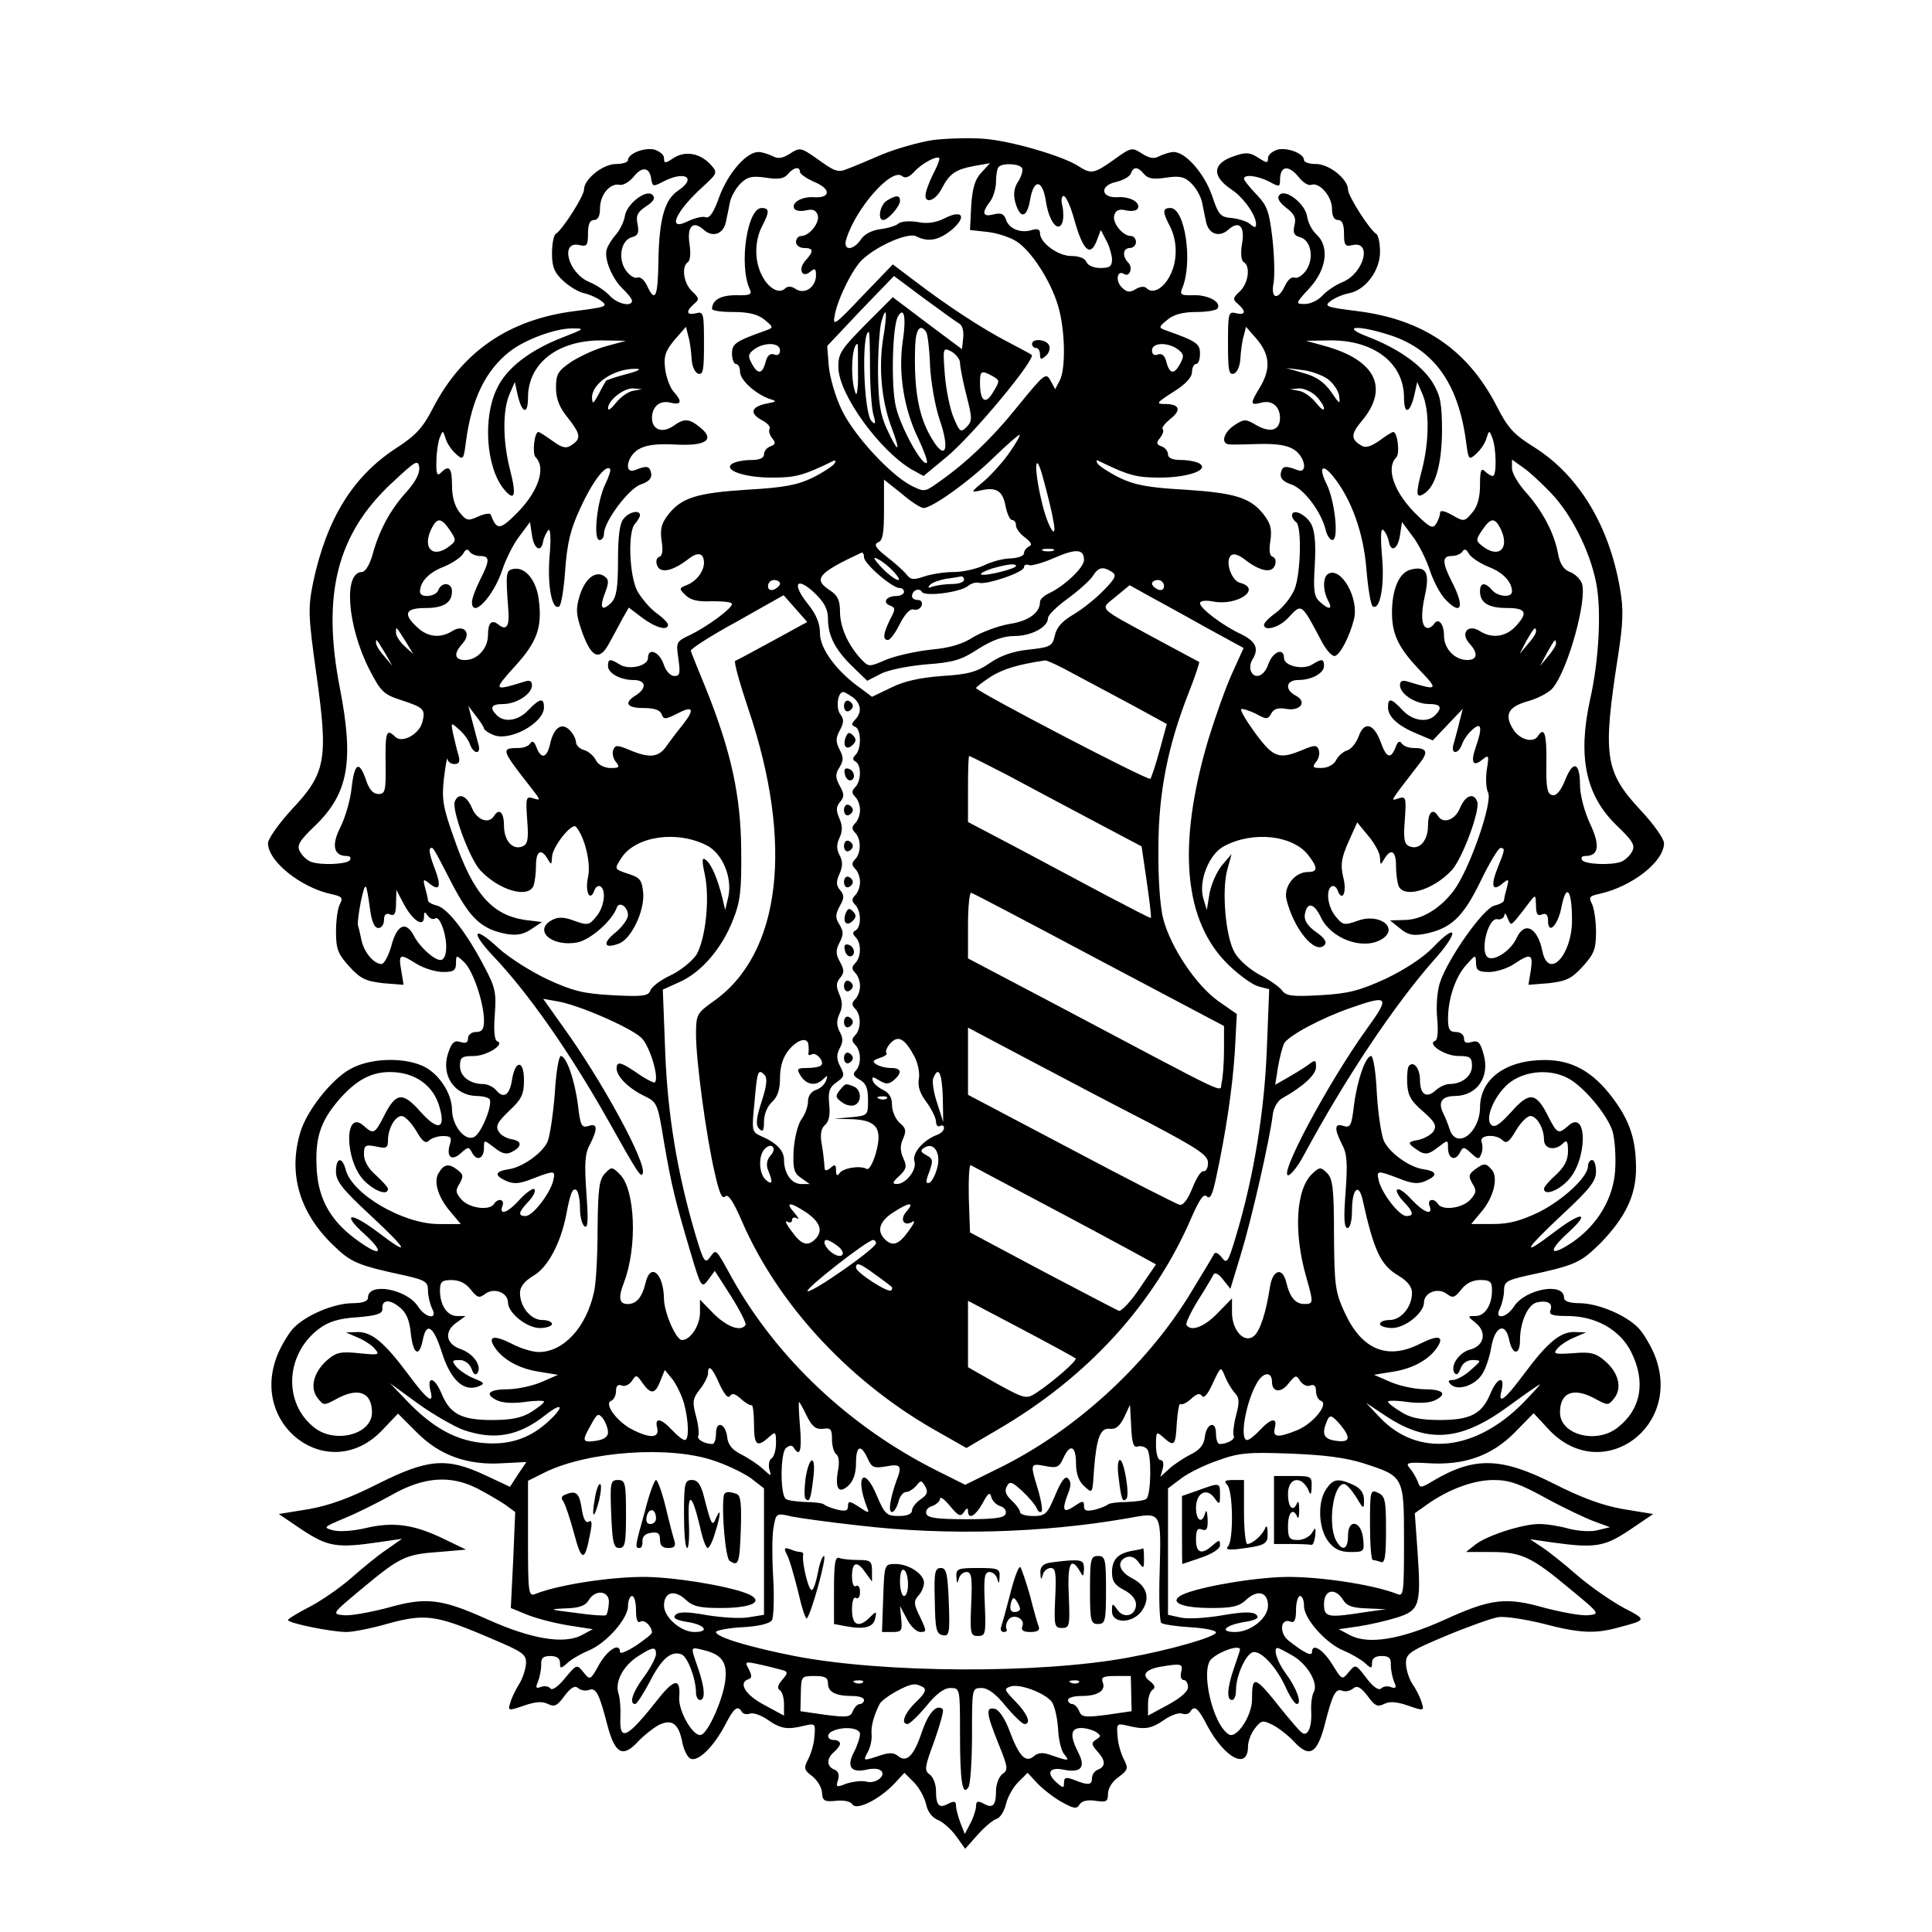
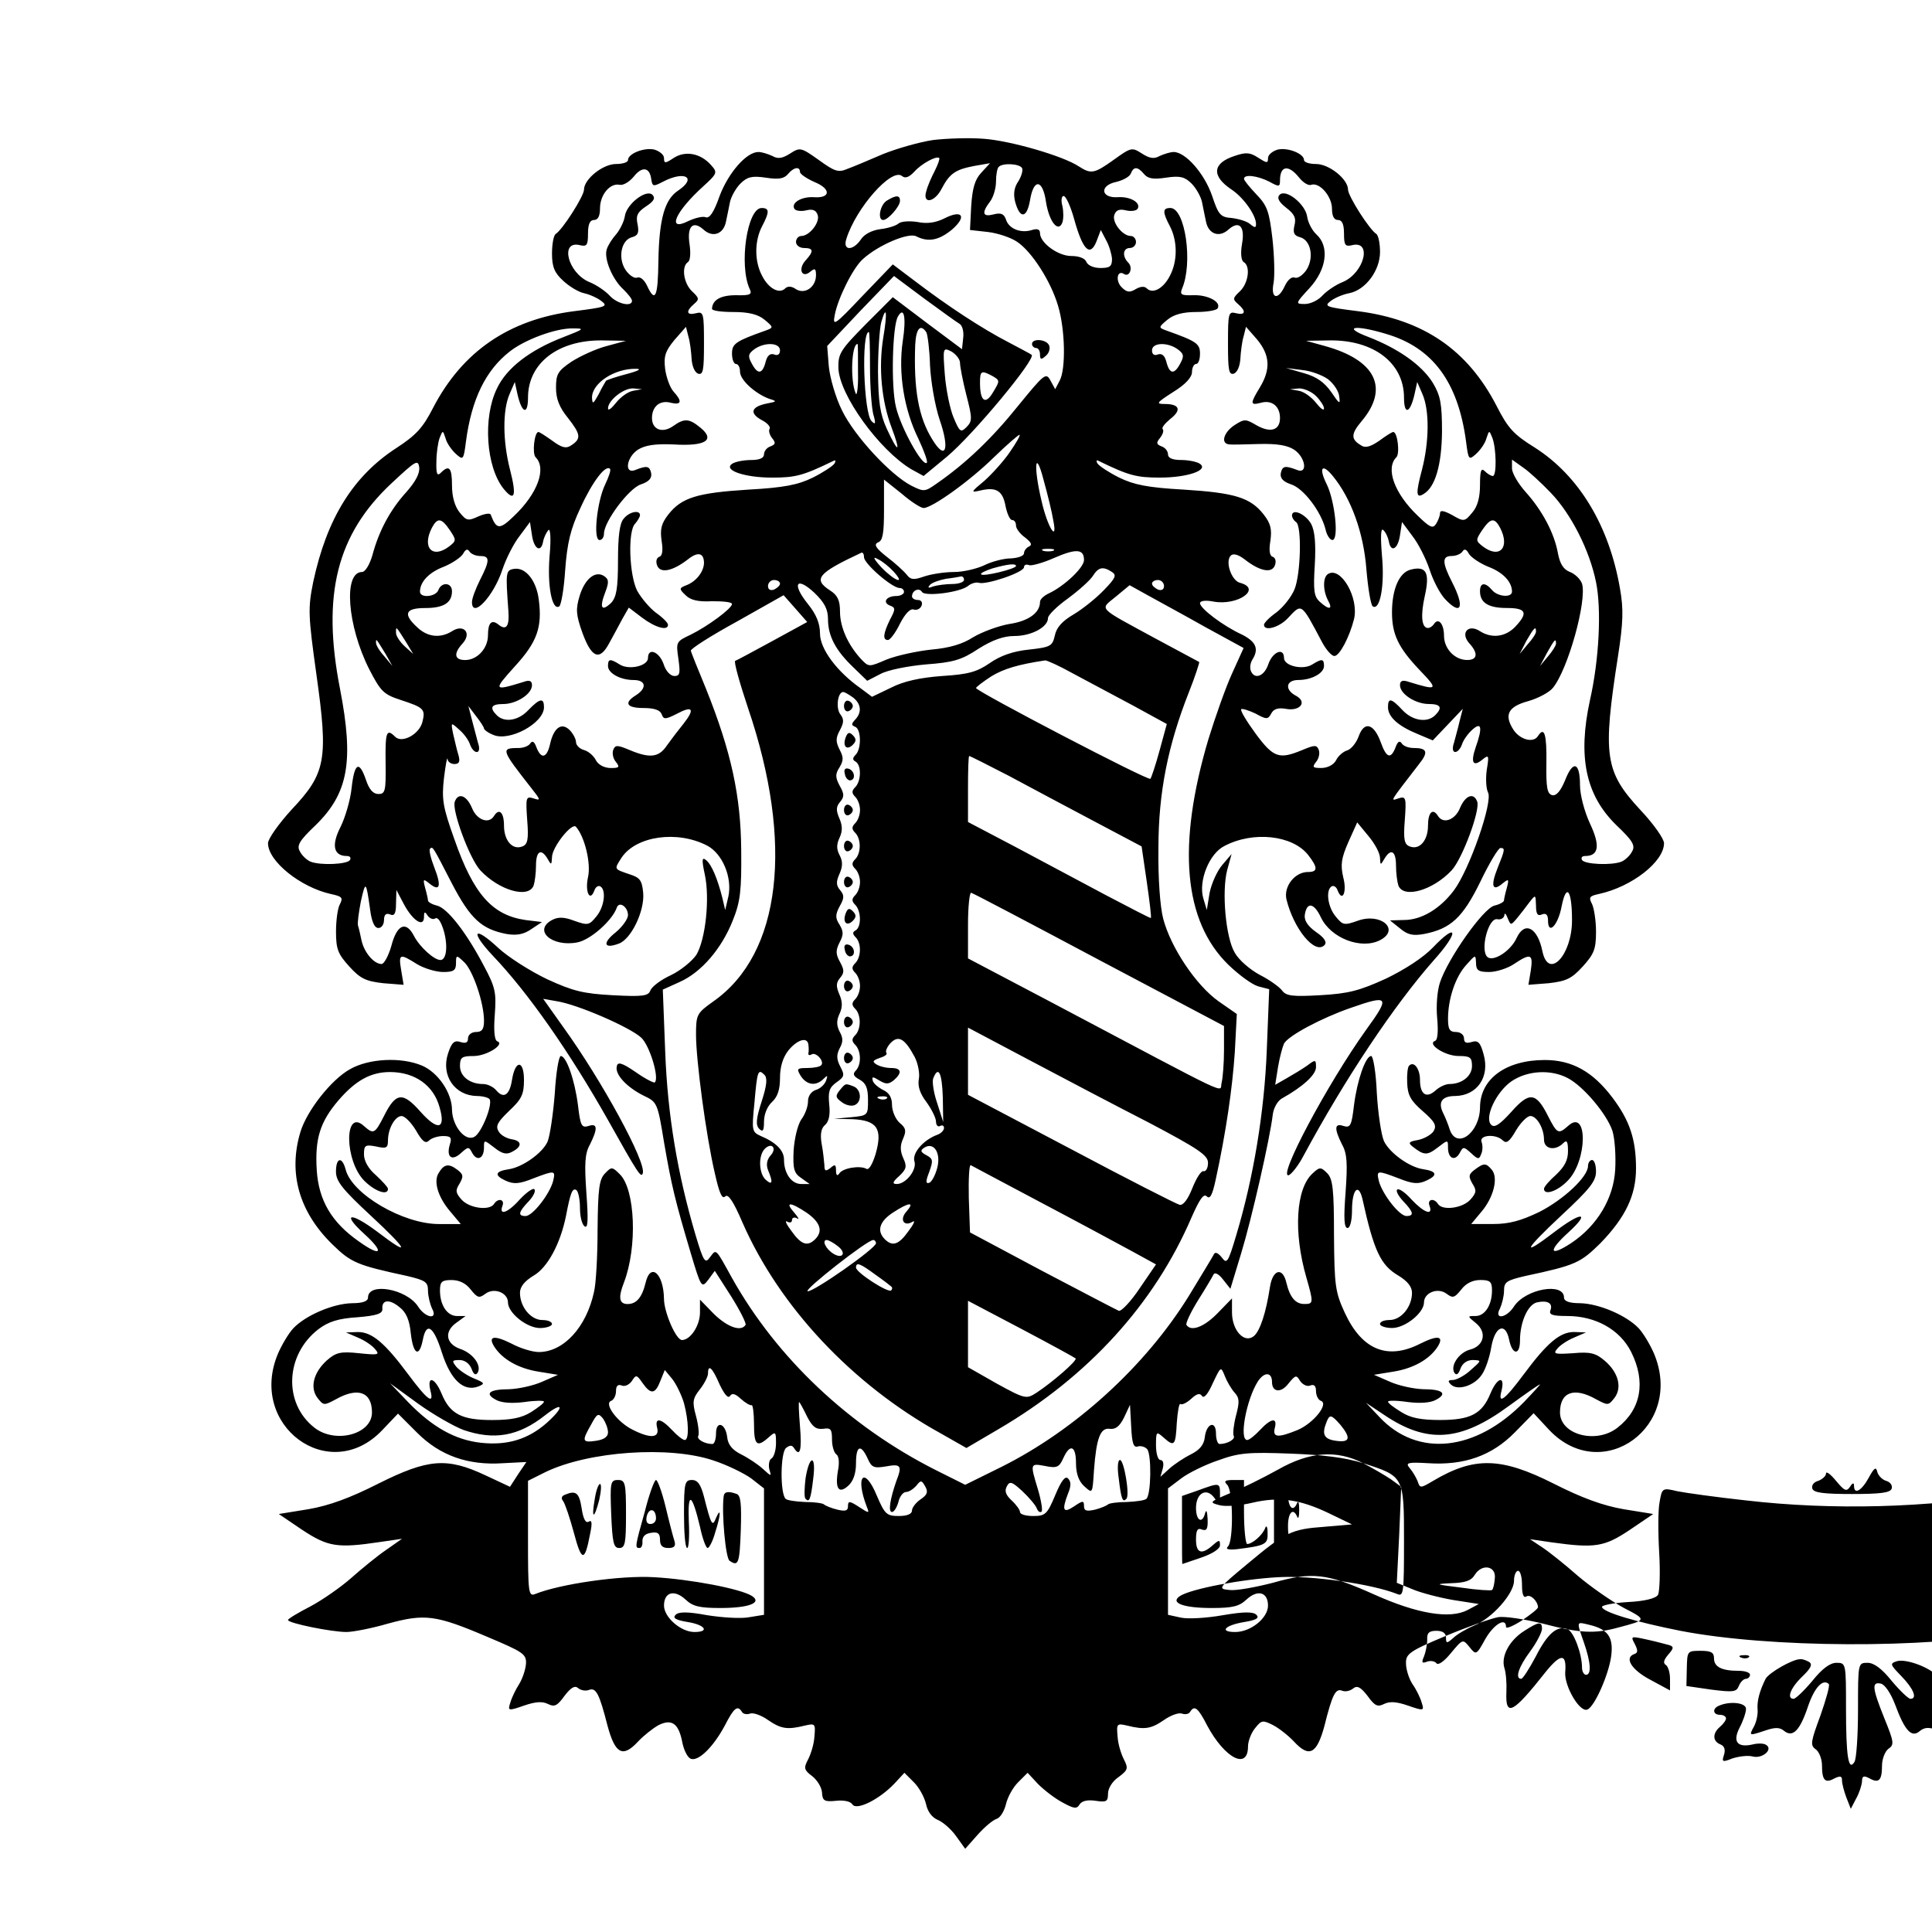
<svg xmlns="http://www.w3.org/2000/svg" version="1.0" width="483pt" height="483pt" viewBox="0 0 483 483" preserveAspectRatio="xMidYMid meet">
  <g transform="translate(0,483) scale(0.1,-0.1)" fill="#000000" stroke="none">
-     <path d="M2333 4480 c-34 -5 -90 -21 -125 -35 -35 -15 -75 -32 -89 -37 -23 -10 -32 -7 -72 22 -45 32 -47 32 -72 16 -19 -12 -30 -14 -44 -6 -11 5 -26 10 -35 10 -30 0 -75 -52 -97 -110 -14 -40 -25 -57 -35 -53 -7 3 -27 -2 -44 -10 -54 -27 -32 24 39 88 35 32 35 34 18 53 -26 29 -64 36 -93 17 -21 -14 -24 -14 -24 0 0 8 -11 17 -24 21 -25 6 -66 -10 -66 -26 0 -6 -14 -10 -30 -10 -33 0 -80 -38 -80 -64 0 -16 -54 -101 -71 -111 -5 -4 -9 -25 -9 -49 0 -33 6 -48 28 -68 15 -14 38 -28 52 -31 14 -3 34 -12 44 -20 17 -13 10 -15 -69 -25 -163 -21 -279 -101 -352 -241 -26 -51 -43 -69 -92 -101 -108 -70 -174 -176 -208 -335 -13 -65 -13 -81 8 -231 30 -213 24 -247 -62 -338 -32 -35 -59 -73 -59 -84 0 -45 81 -110 157 -127 28 -6 31 -9 23 -25 -6 -10 -10 -42 -10 -69 0 -44 5 -56 33 -87 28 -31 42 -37 85 -42 l51 -4 -6 36 c-7 42 -4 43 39 16 18 -11 48 -20 66 -20 26 0 32 4 32 22 0 21 1 21 20 3 22 -20 50 -102 50 -147 0 -21 -5 -28 -20 -28 -11 0 -20 -7 -20 -16 0 -11 -6 -13 -19 -9 -15 5 -22 -1 -31 -29 -18 -55 17 -105 72 -106 15 0 29 -4 32 -8 8 -14 -20 -84 -38 -94 -23 -13 -55 27 -56 67 0 43 -35 94 -75 111 -52 22 -133 18 -180 -9 -47 -26 -108 -104 -124 -157 -31 -103 -3 -200 80 -281 47 -46 62 -52 187 -79 46 -11 52 -15 52 -37 0 -13 5 -33 10 -44 16 -29 -16 -25 -35 5 -29 44 -125 61 -125 22 0 -9 -13 -14 -40 -14 -48 -1 -117 -31 -147 -63 -12 -13 -29 -42 -38 -63 -76 -180 128 -330 260 -192 l40 42 48 -48 c57 -57 127 -82 215 -76 l58 3 -21 -31 -20 -31 -62 29 c-96 45 -143 41 -267 -21 -71 -36 -123 -55 -175 -64 l-74 -12 59 -40 c64 -42 87 -46 194 -30 l55 8 -40 -28 c-22 -15 -61 -47 -87 -70 -26 -23 -72 -55 -102 -71 -31 -16 -56 -31 -56 -34 0 -8 109 -30 146 -30 16 0 63 9 104 21 92 25 119 22 248 -33 90 -38 98 -43 97 -67 -1 -15 -9 -38 -17 -51 -9 -14 -19 -35 -22 -46 -7 -21 -6 -22 34 -8 29 10 46 11 60 4 16 -8 23 -5 41 20 16 21 26 27 34 20 7 -6 19 -8 27 -5 18 7 26 -8 47 -90 19 -70 38 -80 76 -39 14 15 37 33 51 41 34 17 51 4 60 -44 4 -19 13 -37 21 -40 19 -7 56 29 85 83 23 45 32 52 43 34 3 -5 12 -7 20 -4 8 3 28 -4 45 -16 32 -22 48 -25 92 -14 26 6 27 5 24 -28 -1 -18 -9 -44 -16 -57 -11 -21 -10 -26 10 -41 13 -10 24 -28 25 -41 1 -21 6 -24 35 -21 19 2 36 -1 41 -9 10 -16 67 12 105 52 l25 27 24 -24 c13 -13 26 -37 30 -54 4 -19 15 -34 30 -40 12 -5 33 -23 45 -40 l23 -32 31 35 c17 19 38 37 48 40 9 3 19 20 23 37 4 17 17 41 30 54 l24 24 26 -28 c15 -15 42 -36 61 -46 29 -16 36 -17 43 -5 6 9 20 12 40 9 27 -4 31 -2 31 18 0 13 11 31 26 41 24 18 25 22 14 44 -7 13 -15 39 -16 57 -3 33 -2 34 24 28 44 -11 60 -8 92 14 17 12 37 19 45 16 8 -3 17 -1 20 4 11 18 20 11 43 -34 44 -82 102 -112 102 -52 0 13 8 34 18 46 16 20 19 20 45 7 15 -8 38 -26 52 -41 38 -41 57 -31 76 39 20 80 28 95 45 88 8 -3 20 0 27 6 10 8 19 3 36 -19 18 -25 25 -28 41 -20 14 7 31 6 60 -4 40 -14 41 -13 34 8 -3 11 -13 32 -23 46 -9 14 -16 37 -16 51 -1 24 8 31 99 69 55 23 114 44 131 47 16 3 67 -5 112 -16 91 -24 130 -26 188 -10 72 19 73 19 15 49 -30 16 -82 52 -115 80 -33 29 -73 61 -90 72 l-30 20 55 -8 c108 -15 131 -11 194 31 l59 40 -74 12 c-52 9 -104 28 -175 64 -131 66 -198 68 -301 7 -32 -19 -33 -19 -39 -1 -4 10 -13 25 -20 33 -11 13 -5 15 46 12 91 -6 160 19 217 77 l47 48 40 -43 c133 -138 337 11 261 192 -9 21 -26 50 -38 63 -30 32 -99 62 -147 63 -27 0 -40 5 -40 14 0 39 -96 22 -125 -22 -19 -30 -51 -34 -35 -5 5 11 10 31 10 44 0 22 6 26 53 37 127 27 138 33 188 82 63 65 89 120 89 187 0 73 -16 120 -59 177 -49 65 -101 94 -169 94 -97 0 -162 -47 -162 -119 -1 -64 -59 -106 -76 -54 -3 10 -10 28 -16 40 -14 28 -3 43 30 43 55 1 87 48 71 104 -8 30 -14 36 -30 31 -13 -4 -19 -2 -19 9 0 9 -9 16 -20 16 -16 0 -20 7 -20 33 0 49 18 104 45 134 24 27 24 27 25 6 0 -19 6 -23 33 -23 17 0 46 9 62 20 42 28 48 25 42 -16 l-6 -36 51 4 c43 5 57 11 85 42 28 31 33 43 33 87 0 27 -5 59 -10 69 -9 17 -6 20 17 25 83 18 163 81 163 127 0 11 -26 48 -59 83 -89 96 -95 135 -56 385 13 84 14 117 5 168 -27 158 -103 283 -213 353 -53 33 -67 48 -96 105 -72 139 -182 215 -346 236 -79 10 -86 12 -69 25 10 8 31 17 47 20 41 8 77 57 77 103 0 21 -4 41 -9 45 -17 10 -71 95 -71 111 0 26 -47 64 -80 64 -16 0 -30 4 -30 10 0 16 -41 32 -66 26 -13 -4 -24 -13 -24 -21 0 -14 -3 -13 -25 1 -20 13 -30 14 -59 4 -55 -18 -58 -50 -7 -84 30 -20 61 -64 61 -86 0 -10 -3 -10 -15 0 -8 7 -29 13 -46 15 -28 2 -33 8 -49 56 -19 55 -66 109 -96 109 -8 0 -24 -5 -35 -10 -14 -8 -25 -6 -44 6 -25 16 -27 16 -70 -15 -49 -35 -57 -37 -88 -17 -39 26 -170 64 -237 69 -36 3 -93 1 -127 -3z m4 -77 c-8 -15 -18 -38 -21 -50 -11 -34 20 -30 38 5 20 38 34 48 81 57 l40 7 -22 -24 c-16 -17 -22 -39 -25 -83 l-3 -60 45 -5 c25 -3 57 -14 72 -24 37 -24 85 -99 103 -160 18 -59 20 -159 4 -188 l-11 -21 -12 22 c-11 20 -15 17 -81 -64 -65 -81 -130 -143 -202 -193 -31 -22 -33 -22 -65 -6 -52 27 -142 124 -173 188 -16 32 -30 81 -33 110 l-4 51 83 88 84 87 75 -56 c41 -30 81 -59 88 -63 8 -4 12 -20 10 -36 l-3 -28 -87 65 -86 65 -68 -68 c-62 -63 -69 -73 -68 -109 2 -67 102 -205 182 -253 l31 -17 58 48 c67 56 225 247 212 255 -2 2 -29 16 -59 32 -64 33 -151 90 -231 151 l-57 43 -76 -79 c-70 -74 -75 -77 -69 -47 8 42 46 118 70 139 38 35 115 68 134 57 30 -15 56 -10 89 17 38 33 26 51 -19 28 -22 -11 -44 -14 -67 -9 -20 3 -41 2 -48 -4 -7 -6 -28 -12 -46 -14 -21 -3 -40 -13 -48 -26 -20 -29 -46 -28 -36 2 24 77 113 178 139 157 8 -7 18 -3 31 11 18 20 55 40 62 34 2 -2 -3 -16 -11 -32z m218 7 c3 -5 -1 -20 -9 -33 -11 -16 -13 -32 -8 -52 12 -43 29 -41 37 4 9 56 32 53 40 -4 8 -50 31 -78 41 -51 3 9 3 27 0 41 -4 14 -2 25 3 25 6 0 18 -27 27 -60 21 -75 39 -93 55 -54 l11 29 13 -25 c8 -14 14 -35 15 -47 0 -19 -5 -23 -29 -23 -16 0 -31 6 -35 15 -3 9 -18 15 -38 15 -33 0 -78 33 -78 57 0 10 -7 12 -20 8 -28 -9 -58 3 -65 26 -5 14 -12 18 -31 13 -27 -7 -31 3 -9 32 8 10 15 33 15 50 0 17 3 34 7 37 10 10 51 8 58 -3z m-927 -27 c3 -20 5 -20 30 -7 54 28 85 10 38 -22 -34 -22 -48 -70 -50 -175 -1 -92 -8 -107 -28 -64 -7 15 -17 24 -25 21 -7 -3 -20 6 -29 19 -20 30 -11 75 16 82 15 4 18 11 14 32 -5 22 0 31 21 45 20 13 24 21 16 29 -15 15 -65 -23 -69 -54 -2 -13 -12 -33 -21 -44 -10 -11 -21 -28 -24 -38 -8 -23 14 -76 42 -101 11 -11 21 -23 21 -28 0 -16 -37 -8 -56 13 -10 11 -33 27 -51 34 -54 23 -74 105 -23 92 17 -4 20 0 20 29 0 24 5 34 15 34 10 0 15 10 15 29 0 34 25 64 49 59 9 -2 24 7 35 20 21 27 40 24 44 -5z m372 17 c0 -5 16 -16 36 -25 42 -17 41 -41 -1 -38 -31 2 -58 -14 -49 -29 3 -5 16 -7 29 -4 16 4 25 1 29 -11 7 -18 -20 -53 -41 -53 -7 0 -13 -7 -13 -15 0 -8 9 -15 20 -15 24 0 25 -8 4 -31 -20 -22 -9 -46 12 -28 11 9 14 8 14 -9 0 -29 -27 -49 -50 -35 -11 8 -21 8 -27 2 -15 -15 -42 0 -58 32 -19 36 -19 86 0 123 19 36 19 46 -1 46 -36 0 -57 -142 -30 -202 7 -14 2 -17 -34 -16 -39 0 -59 -12 -60 -34 0 -5 24 -8 54 -8 38 0 61 -6 77 -19 23 -19 23 -20 4 -27 -76 -27 -85 -33 -85 -58 0 -15 5 -26 10 -26 6 0 10 -9 10 -19 0 -21 38 -55 73 -68 20 -6 20 -7 -7 -12 -38 -8 -43 -24 -12 -41 14 -7 23 -17 20 -22 -3 -5 0 -15 6 -23 10 -12 9 -16 -4 -21 -9 -3 -16 -12 -16 -20 0 -9 -11 -14 -32 -14 -18 0 -39 -4 -47 -9 -25 -16 30 -35 99 -35 59 0 78 5 154 42 5 3 6 -1 2 -7 -4 -6 -28 -22 -54 -35 -37 -18 -71 -25 -161 -30 -128 -8 -167 -20 -200 -62 -18 -23 -21 -37 -17 -66 4 -24 2 -38 -6 -40 -7 -3 -9 -12 -5 -22 8 -20 38 -14 76 15 26 21 41 17 41 -9 -1 -22 -20 -46 -44 -55 -18 -7 -19 -9 -2 -25 12 -12 31 -17 66 -15 28 0 50 -2 50 -7 0 -11 -61 -56 -104 -77 -36 -17 -36 -18 -30 -60 5 -36 4 -43 -10 -43 -10 0 -22 13 -27 30 -11 31 -39 42 -39 15 0 -20 -48 -31 -71 -16 -24 15 -29 14 -29 -4 0 -18 31 -35 64 -35 31 0 34 -20 6 -38 -31 -19 -24 -32 19 -32 26 0 41 -5 45 -15 5 -14 9 -14 37 0 41 22 47 13 18 -24 -13 -16 -32 -41 -42 -55 -20 -30 -43 -32 -93 -11 -31 13 -36 13 -41 0 -3 -9 0 -22 7 -30 10 -13 8 -15 -13 -15 -16 0 -31 8 -37 19 -5 11 -19 23 -30 26 -11 3 -20 12 -20 20 0 7 -7 21 -16 30 -20 20 -40 6 -49 -36 -8 -34 -22 -38 -34 -7 -5 14 -10 17 -15 10 -4 -7 -17 -12 -30 -12 -45 0 -43 -4 33 -101 23 -29 23 -31 5 -25 -19 6 -20 3 -16 -54 4 -49 1 -61 -12 -66 -25 -10 -46 15 -46 52 0 33 -12 45 -25 24 -13 -21 -43 -10 -55 20 -13 31 -34 40 -43 16 -8 -21 37 -143 64 -172 47 -50 120 -71 133 -38 3 9 6 31 6 50 0 37 13 44 29 17 9 -16 10 -16 11 4 0 25 50 88 60 76 22 -25 38 -92 30 -126 -8 -37 5 -63 16 -33 3 9 10 13 15 10 15 -9 10 -51 -10 -75 -18 -22 -21 -23 -55 -11 -26 10 -41 10 -56 2 -48 -26 0 -68 63 -56 33 6 88 55 99 87 6 17 28 2 28 -19 0 -9 -14 -29 -31 -43 -34 -27 -29 -42 8 -28 31 11 65 82 61 127 -3 31 -8 38 -33 46 -41 14 -40 12 -21 42 36 54 139 69 214 30 38 -20 63 -79 53 -127 l-8 -34 -7 30 c-12 48 -27 84 -41 95 -10 8 -11 1 -3 -36 13 -60 2 -162 -21 -201 -11 -16 -39 -39 -64 -51 -24 -11 -47 -28 -51 -38 -5 -14 -19 -16 -94 -12 -73 4 -99 10 -164 40 -42 20 -97 55 -122 78 -61 57 -72 43 -15 -18 89 -93 193 -242 289 -412 75 -134 83 -146 87 -133 9 27 -101 230 -200 367 l-49 69 34 -6 c52 -8 183 -65 211 -91 21 -19 46 -101 34 -112 -2 -2 -24 9 -48 26 -35 24 -45 26 -47 14 -5 -20 25 -52 67 -73 34 -16 35 -18 51 -116 19 -110 28 -147 67 -278 26 -87 27 -88 44 -66 l16 22 41 -64 c22 -35 38 -67 36 -71 -11 -18 -45 -6 -79 27 l-35 36 0 -32 c0 -33 -24 -69 -45 -69 -15 0 -45 70 -45 103 -1 64 -34 92 -46 40 -9 -37 -23 -53 -45 -53 -21 0 -24 16 -9 54 34 89 28 232 -10 270 -19 19 -21 20 -37 3 -15 -15 -18 -38 -19 -140 0 -67 -4 -138 -9 -157 -19 -88 -76 -150 -138 -150 -15 0 -46 9 -68 21 -44 22 -60 19 -43 -8 20 -31 60 -54 110 -62 l49 -8 -39 -17 c-22 -10 -59 -18 -83 -19 -50 0 -63 -11 -32 -27 13 -7 39 -9 70 -5 27 4 49 4 49 1 0 -4 -15 -15 -32 -26 -24 -15 -51 -20 -98 -20 -76 0 -105 15 -126 66 -17 41 -37 46 -28 8 10 -37 -7 -25 -56 41 -58 78 -90 105 -125 105 l-30 -1 30 -13 c17 -7 36 -20 43 -29 12 -14 8 -15 -40 -10 -47 5 -58 2 -81 -18 -33 -30 -43 -68 -23 -94 15 -19 16 -19 46 -3 55 31 90 18 90 -33 0 -55 -92 -79 -144 -38 -78 61 -73 182 10 246 25 19 50 27 98 30 48 4 63 9 62 21 -2 23 18 25 43 4 16 -12 25 -32 28 -65 6 -53 21 -62 30 -17 9 47 27 35 48 -32 22 -68 54 -98 91 -84 17 7 16 9 -11 20 -17 7 -36 20 -44 29 -12 15 -11 17 8 17 13 0 25 -9 30 -22 5 -14 10 -17 15 -10 11 18 -11 49 -44 60 -36 13 -40 44 -8 66 l22 16 -21 0 c-25 0 -43 27 -43 64 0 22 5 26 29 26 19 0 36 -8 48 -24 17 -21 21 -22 37 -10 22 16 56 2 56 -22 0 -26 47 -64 80 -64 16 0 30 5 30 10 0 6 -11 10 -24 10 -29 0 -56 33 -56 68 0 15 11 29 34 43 35 20 67 80 81 149 11 58 16 71 26 65 5 -4 9 -24 9 -45 0 -21 5 -42 12 -46 8 -5 9 16 4 84 -5 73 -4 98 9 121 20 40 19 54 -4 46 -17 -5 -20 1 -26 52 -8 63 -29 123 -43 123 -5 0 -12 -42 -15 -94 -4 -51 -12 -105 -18 -120 -13 -29 -63 -64 -97 -69 -34 -5 -37 -15 -9 -28 21 -10 35 -9 70 5 55 21 56 20 50 -6 -8 -32 -51 -88 -69 -88 -20 0 -18 10 8 37 12 13 18 26 14 30 -3 4 -20 -8 -36 -25 -30 -34 -53 -42 -44 -17 7 17 -11 21 -21 5 -11 -17 -61 -11 -81 11 -15 17 -16 23 -5 40 10 18 10 23 -6 35 -21 16 -33 14 -46 -8 -14 -21 -2 -61 29 -97 l26 -31 -55 0 c-89 0 -218 75 -233 137 -9 33 -24 29 -24 -6 0 -24 16 -44 87 -110 95 -88 101 -105 16 -40 -67 50 -90 47 -33 -5 52 -47 44 -60 -12 -20 -69 48 -101 103 -106 178 -5 79 8 121 54 175 43 50 81 71 129 71 62 0 109 -33 124 -88 16 -55 -4 -60 -47 -12 -45 51 -62 50 -92 -10 -23 -45 -26 -46 -50 -25 -50 46 -49 -87 1 -137 26 -26 59 -38 59 -20 0 4 -14 19 -30 34 -19 16 -30 36 -30 52 0 23 3 25 30 20 26 -6 30 -4 30 15 0 30 18 61 34 61 8 0 24 -16 36 -36 16 -28 24 -34 33 -25 6 6 22 11 35 11 19 0 22 -4 17 -20 -10 -32 4 -44 27 -23 19 17 20 17 29 0 12 -21 29 -13 29 14 0 20 0 20 26 0 20 -16 31 -18 45 -10 25 13 24 27 -2 31 -12 2 -27 10 -32 19 -9 14 -3 24 26 52 31 29 37 41 37 77 0 51 -22 51 -30 0 -6 -38 -21 -48 -40 -25 -7 8 -21 15 -32 15 -33 0 -58 19 -58 45 0 22 5 25 34 25 33 0 80 30 59 37 -7 3 -9 28 -6 66 4 55 2 68 -27 122 -44 84 -91 144 -117 151 -13 3 -23 9 -23 13 0 3 -3 17 -7 31 -6 23 -5 24 11 11 26 -21 30 -6 12 40 -9 23 -14 44 -11 47 7 7 6 8 55 -87 46 -88 74 -114 137 -126 25 -4 42 -1 61 12 l27 18 -41 5 c-83 12 -130 64 -178 202 -29 81 -32 100 -26 153 4 33 8 54 9 48 0 -7 8 -13 17 -13 12 0 15 6 10 23 -4 12 -9 36 -13 52 -6 30 -6 30 15 11 12 -10 24 -27 27 -37 4 -11 11 -19 17 -19 6 0 8 9 3 23 -3 12 -10 38 -15 57 l-9 35 19 -25 c11 -14 20 -28 20 -31 0 -3 10 -11 23 -16 40 -18 127 29 127 69 0 24 -10 23 -39 -7 -25 -27 -60 -32 -79 -13 -19 19 -14 28 16 28 33 0 72 25 72 47 0 11 -6 14 -22 8 -75 -23 -75 -21 -21 39 56 61 69 98 60 167 -6 48 -33 81 -61 77 -22 -3 -22 -8 -15 -105 3 -38 -5 -50 -24 -35 -18 15 -27 5 -27 -26 0 -33 -27 -62 -57 -62 -27 0 -30 16 -6 42 23 26 2 49 -27 30 -29 -18 -61 -15 -87 10 -36 33 -30 48 20 48 46 0 67 13 67 42 0 22 -26 24 -34 3 -6 -17 -46 -21 -46 -4 0 24 22 48 59 62 22 9 44 24 49 33 6 11 11 13 16 5 4 -6 16 -11 27 -11 24 0 24 -11 -1 -60 -11 -22 -20 -46 -20 -55 0 -43 54 14 76 81 9 27 28 65 43 84 l26 35 5 -33 c5 -35 23 -45 28 -15 2 10 8 22 13 28 5 5 7 -21 3 -65 -6 -74 6 -137 24 -126 5 3 12 44 15 91 5 67 13 102 38 155 30 66 63 109 74 98 3 -3 -3 -20 -12 -39 -20 -41 -31 -139 -14 -139 6 0 11 7 11 16 0 30 62 113 92 123 21 7 28 16 26 28 -4 18 -10 20 -40 8 -28 -11 -22 32 7 51 18 11 42 15 89 13 80 -5 105 11 67 42 -28 23 -40 24 -68 4 -27 -19 -53 -9 -53 20 0 29 20 46 48 38 26 -6 28 4 6 28 -9 10 -18 35 -21 56 -4 32 0 45 23 73 l29 33 6 -24 c4 -13 7 -38 8 -55 1 -18 7 -34 16 -38 13 -4 15 8 15 75 0 76 -1 81 -20 76 -24 -6 -26 5 -5 23 14 12 13 15 -5 32 -21 20 -27 62 -10 73 6 4 7 23 4 44 -7 45 8 61 35 37 23 -21 50 -11 56 20 3 13 7 35 10 49 3 14 15 35 26 46 17 17 29 20 63 15 32 -5 46 -3 56 9 14 17 30 20 30 5z m860 -5 c10 -12 24 -14 56 -9 34 5 46 2 63 -15 11 -11 23 -32 26 -46 3 -14 7 -36 10 -49 6 -31 33 -41 56 -20 27 24 42 8 34 -36 -4 -23 -2 -41 4 -45 18 -10 12 -53 -9 -73 -18 -17 -19 -20 -5 -32 21 -18 19 -29 -5 -23 -19 5 -20 0 -20 -76 0 -67 2 -79 15 -75 9 4 15 20 16 38 1 17 4 42 8 55 l6 24 28 -32 c32 -39 34 -74 7 -119 -25 -41 -25 -46 2 -39 28 8 48 -9 48 -38 0 -31 -24 -38 -59 -18 -27 16 -30 16 -55 0 -27 -18 -35 -46 -13 -48 6 -1 40 0 75 1 44 1 70 -3 87 -14 29 -19 35 -62 8 -51 -31 12 -37 10 -41 -8 -2 -12 5 -21 26 -28 31 -10 75 -68 86 -113 3 -14 11 -26 17 -26 17 0 6 98 -14 139 -21 42 -12 54 15 21 46 -56 77 -142 84 -233 4 -48 11 -90 16 -93 18 -11 30 52 23 126 -4 48 -3 71 3 65 6 -5 12 -18 14 -28 5 -30 23 -20 28 15 l5 33 26 -35 c15 -19 34 -57 43 -84 9 -28 26 -60 38 -73 41 -44 51 -22 18 42 -25 49 -25 65 -1 65 11 0 23 5 27 11 5 8 10 6 16 -5 5 -9 27 -24 49 -33 37 -14 59 -38 59 -62 0 -16 -36 -13 -50 4 -17 20 -30 19 -30 -3 0 -29 21 -42 67 -42 49 0 54 -12 21 -47 -24 -25 -58 -30 -88 -11 -29 19 -50 -4 -27 -30 23 -25 21 -42 -5 -42 -31 0 -58 28 -58 61 0 29 -14 46 -25 29 -3 -5 -10 -10 -15 -10 -16 0 -19 31 -8 80 13 58 4 76 -35 66 -29 -7 -47 -49 -47 -107 0 -55 16 -88 68 -143 49 -51 47 -53 -25 -31 -17 6 -23 3 -23 -8 0 -22 39 -47 72 -47 30 0 35 -9 16 -28 -20 -20 -57 -14 -82 13 -28 30 -36 31 -36 7 0 -24 25 -47 74 -67 l38 -16 38 40 37 39 -8 -31 c-4 -18 -11 -42 -14 -54 -5 -14 -3 -23 3 -23 6 0 13 8 17 19 3 10 14 26 25 36 24 22 27 7 9 -44 -13 -38 -6 -49 17 -30 16 13 17 11 11 -25 -3 -21 -2 -47 3 -57 13 -23 -47 -195 -86 -246 -35 -46 -81 -73 -124 -73 l-35 -1 25 -20 c19 -16 32 -19 60 -14 67 13 97 41 141 131 22 46 45 84 50 84 12 0 12 -3 -7 -50 -18 -45 -13 -60 12 -39 16 13 17 12 11 -11 -4 -14 -7 -28 -7 -31 0 -4 -11 -10 -24 -13 -28 -7 -116 -132 -136 -192 -7 -21 -10 -59 -7 -90 3 -33 1 -54 -5 -56 -22 -8 25 -38 58 -38 29 0 34 -3 34 -25 0 -25 -25 -45 -56 -45 -10 0 -25 -7 -35 -16 -23 -21 -39 -10 -39 26 0 28 -15 48 -27 36 -4 -3 -6 -23 -5 -43 1 -31 9 -45 39 -71 31 -27 35 -36 27 -50 -6 -9 -24 -19 -39 -22 -23 -4 -25 -7 -14 -16 29 -23 37 -23 63 -3 26 20 26 20 26 0 0 -27 17 -35 29 -14 9 17 10 17 29 0 17 -16 20 -16 25 -2 4 8 4 22 1 30 -7 18 36 21 53 4 9 -9 17 -3 33 25 12 20 28 36 36 36 16 0 34 -31 34 -59 0 -24 28 -29 48 -9 9 9 12 5 12 -20 0 -23 -9 -39 -30 -59 -16 -14 -30 -30 -30 -35 0 -17 33 -7 59 20 50 50 51 183 1 137 -24 -21 -27 -20 -50 25 -30 60 -47 61 -92 10 -29 -32 -42 -40 -50 -32 -18 18 13 83 51 109 40 27 98 30 140 8 39 -20 98 -90 112 -132 6 -19 9 -63 7 -97 -4 -72 -45 -140 -109 -183 -56 -37 -60 -21 -8 26 57 52 33 53 -35 1 -84 -64 -77 -47 17 41 71 66 87 86 87 110 0 16 -4 29 -10 29 -5 0 -10 -7 -10 -15 0 -27 -61 -84 -122 -115 -46 -22 -75 -30 -115 -30 l-55 0 25 30 c31 36 43 85 27 105 -15 18 -20 18 -43 1 -16 -12 -16 -17 -6 -35 11 -17 10 -23 -5 -40 -20 -22 -70 -28 -81 -11 -10 16 -28 12 -21 -5 9 -25 -14 -17 -45 16 -16 18 -32 29 -36 25 -4 -3 3 -16 15 -29 26 -27 28 -37 8 -37 -18 0 -61 56 -69 88 -6 26 -5 27 50 6 35 -14 49 -15 70 -5 28 13 25 23 -9 28 -35 5 -84 41 -98 70 -7 16 -15 70 -18 121 -2 50 -9 92 -14 92 -14 0 -35 -60 -43 -123 -6 -51 -9 -57 -26 -52 -23 8 -24 -6 -4 -46 13 -23 14 -48 9 -119 -5 -65 -4 -90 5 -90 6 0 11 18 11 44 0 52 16 70 26 29 29 -132 46 -166 90 -192 23 -14 34 -28 34 -43 0 -35 -27 -68 -56 -68 -13 0 -24 -4 -24 -10 0 -5 14 -10 30 -10 33 0 80 38 80 64 0 24 34 38 56 22 16 -12 20 -11 37 10 12 16 29 24 48 24 24 0 29 -4 29 -26 0 -37 -18 -64 -41 -64 -21 0 -21 0 1 -18 28 -23 20 -57 -15 -66 -27 -7 -50 -40 -39 -58 5 -7 10 -4 15 10 5 14 17 22 31 22 23 -1 22 -1 -5 -25 -15 -14 -36 -25 -45 -25 -12 0 -13 -3 -5 -11 17 -17 60 -3 78 25 9 13 19 43 23 67 9 54 36 65 45 19 8 -38 27 -39 27 -1 0 45 19 89 42 95 27 6 41 -2 34 -20 -4 -11 6 -14 42 -14 71 0 132 -34 160 -90 37 -74 25 -143 -34 -189 -53 -42 -144 -18 -144 38 0 51 35 64 90 33 30 -16 31 -16 46 3 20 26 10 64 -24 93 -22 19 -36 23 -79 19 -46 -3 -51 -2 -40 11 6 8 25 21 42 28 l30 13 -30 1 c-35 0 -67 -27 -125 -105 -49 -66 -66 -78 -56 -41 9 38 -11 33 -28 -8 -21 -51 -50 -66 -126 -66 -47 0 -74 5 -97 20 -18 11 -33 22 -33 26 0 3 22 3 49 -1 31 -4 57 -2 70 5 31 16 18 27 -32 27 -24 1 -61 9 -83 19 l-39 17 49 8 c50 8 90 31 110 62 17 27 1 30 -43 8 -82 -42 -146 -16 -189 77 -24 52 -26 68 -27 194 0 115 -3 141 -17 155 -16 16 -19 16 -37 -1 -41 -38 -48 -146 -15 -260 18 -63 18 -66 -5 -66 -22 0 -36 16 -45 53 -9 40 -34 34 -41 -10 -10 -66 -25 -110 -40 -123 -24 -20 -55 14 -55 59 l0 35 -36 -37 c-34 -35 -67 -47 -78 -29 -2 4 11 32 29 61 19 30 36 59 39 65 3 6 13 1 23 -12 l19 -24 27 89 c26 85 72 287 79 347 2 16 12 34 23 40 52 29 85 59 85 78 0 19 -1 20 -22 4 -13 -9 -36 -23 -52 -32 l-28 -16 7 44 c4 24 11 50 15 59 11 20 94 64 166 89 97 34 100 29 39 -55 -96 -134 -223 -372 -193 -363 7 3 24 24 37 49 104 193 227 377 326 489 63 70 60 97 -3 31 -24 -25 -70 -55 -118 -78 -66 -30 -93 -37 -163 -41 -70 -4 -86 -2 -96 12 -7 9 -32 27 -56 39 -24 13 -52 37 -62 55 -23 38 -33 154 -19 207 l11 40 -23 -27 c-13 -15 -27 -46 -32 -70 l-7 -43 -9 30 c-12 43 15 111 53 130 72 38 170 27 209 -22 25 -32 25 -43 0 -43 -33 0 -61 -36 -54 -68 18 -74 71 -139 95 -115 7 7 1 18 -21 33 -21 15 -30 29 -28 43 5 33 23 30 40 -6 25 -53 102 -82 149 -57 50 27 0 69 -57 48 -34 -12 -37 -11 -55 11 -20 24 -25 66 -10 75 5 3 12 -1 15 -10 12 -31 24 -4 14 33 -7 31 -5 47 13 88 l22 49 28 -34 c16 -19 29 -43 29 -55 1 -18 1 -19 11 -2 16 27 29 20 29 -17 0 -19 3 -41 6 -50 13 -33 86 -12 133 38 27 29 72 151 64 172 -9 24 -30 15 -43 -16 -12 -30 -42 -41 -55 -20 -13 21 -25 9 -25 -24 0 -37 -21 -62 -46 -52 -13 5 -16 17 -12 66 4 56 3 60 -16 54 -21 -7 -23 -11 51 85 25 31 21 41 -13 41 -13 0 -26 5 -30 12 -5 7 -10 4 -15 -10 -12 -31 -23 -27 -37 12 -17 47 -41 54 -55 16 -6 -17 -19 -33 -29 -36 -10 -3 -23 -14 -28 -25 -6 -11 -21 -19 -37 -19 -21 0 -23 2 -13 15 7 8 10 21 7 30 -5 13 -10 13 -41 0 -58 -24 -72 -20 -117 41 -22 30 -39 58 -36 61 3 2 19 -3 36 -11 27 -15 31 -15 39 0 6 12 18 15 36 12 35 -7 55 16 27 32 -30 15 -27 40 5 40 33 0 64 17 64 35 0 18 -5 19 -29 4 -23 -15 -71 -4 -71 16 0 27 -28 16 -39 -15 -10 -31 -35 -40 -44 -17 -3 8 -1 20 4 28 17 27 9 45 -27 63 -46 21 -104 65 -104 78 0 6 14 8 34 4 60 -11 122 32 66 47 -21 5 -38 53 -23 68 6 6 18 3 34 -9 38 -30 68 -36 76 -16 4 10 2 19 -5 22 -8 2 -10 16 -6 40 4 29 1 43 -17 66 -33 42 -72 54 -200 62 -90 5 -124 12 -161 30 -26 13 -50 29 -54 35 -4 6 -3 10 2 7 76 -37 95 -42 154 -42 69 0 124 19 99 35 -8 5 -29 9 -46 9 -22 0 -33 5 -33 14 0 8 -7 17 -16 20 -13 5 -14 9 -4 21 7 9 10 18 7 22 -4 3 5 14 18 25 30 23 24 38 -13 38 -23 0 -21 3 21 30 31 19 47 37 47 50 0 11 5 20 10 20 6 0 10 11 10 26 0 25 -9 31 -85 58 -19 7 -19 8 4 27 16 13 39 19 72 19 26 0 50 4 53 9 10 16 -24 34 -60 33 -30 -1 -35 1 -29 16 28 64 8 202 -29 202 -20 0 -20 -10 -1 -46 19 -37 19 -87 0 -123 -16 -32 -43 -47 -58 -32 -6 6 -16 5 -28 -2 -15 -9 -22 -8 -35 5 -16 16 -11 44 6 33 14 -9 23 16 11 28 -16 16 -14 37 4 37 8 0 15 7 15 15 0 8 -6 15 -13 15 -21 0 -48 35 -41 53 4 12 13 15 29 11 13 -3 26 -1 29 4 9 15 -18 31 -49 29 -43 -3 -47 29 -5 38 17 4 34 13 37 21 7 18 17 18 33 -1z m387 -8 c10 -13 24 -22 31 -19 21 7 52 -29 52 -60 0 -18 5 -28 15 -28 10 0 15 -10 15 -34 0 -29 3 -33 20 -29 51 13 31 -69 -23 -92 -18 -7 -41 -23 -51 -34 -11 -12 -30 -21 -44 -21 -24 0 -24 1 12 40 43 47 50 104 17 134 -11 10 -21 30 -23 44 -4 31 -53 71 -69 55 -7 -7 -3 -17 16 -32 21 -16 26 -26 21 -45 -4 -18 -1 -25 14 -29 27 -7 36 -51 16 -82 -9 -13 -22 -22 -29 -19 -8 3 -18 -6 -25 -21 -17 -37 -36 -32 -28 8 3 17 2 67 -3 111 -8 68 -13 82 -40 110 -17 18 -31 35 -31 39 0 12 33 8 63 -7 25 -14 27 -13 27 3 0 37 21 40 47 8z m-1039 -402 c-12 -75 -4 -158 21 -224 24 -64 17 -66 -12 -3 -17 37 -21 67 -22 142 0 52 4 108 8 124 13 46 16 26 5 -39z m49 -7 c-12 -80 3 -172 39 -245 14 -30 24 -57 21 -60 -11 -10 -65 88 -77 139 -13 51 -9 205 5 227 15 26 21 -2 12 -61z m-849 9 c-83 -32 -142 -77 -166 -129 -35 -72 -27 -195 17 -250 28 -34 33 -18 16 48 -18 70 -19 148 -1 189 l13 30 7 -32 c11 -47 26 -51 26 -7 0 86 75 144 185 143 l60 -1 -48 -13 c-27 -7 -66 -25 -88 -39 -34 -23 -39 -31 -39 -65 0 -28 8 -49 30 -76 32 -41 34 -52 7 -69 -12 -8 -23 -5 -46 12 -17 12 -32 22 -35 22 -10 0 -16 -54 -7 -63 28 -28 5 -91 -54 -147 -36 -35 -44 -34 -58 3 -1 5 -15 3 -31 -4 -26 -12 -30 -11 -47 10 -12 15 -19 39 -19 67 0 45 -7 53 -28 32 -9 -9 -12 -3 -11 28 0 21 4 48 8 59 8 20 8 20 15 -1 3 -12 15 -29 26 -39 18 -16 19 -15 25 32 14 105 49 177 109 224 38 30 114 58 156 58 33 0 32 -1 -22 -22z m908 12 c3 -6 8 -43 9 -82 2 -40 12 -100 24 -136 26 -75 15 -104 -18 -50 -35 56 -47 126 -43 237 2 40 13 54 28 31z m1150 -4 c115 -34 179 -119 199 -268 6 -47 7 -48 25 -32 11 10 23 27 26 39 7 21 7 21 15 1 10 -27 11 -95 1 -95 -4 0 -13 5 -20 12 -9 9 -12 2 -12 -34 0 -31 -6 -54 -19 -69 -19 -23 -21 -24 -50 -7 -22 12 -31 13 -31 5 0 -7 -5 -19 -10 -27 -8 -12 -15 -9 -45 20 -59 56 -82 119 -54 147 9 9 3 63 -8 63 -3 0 -19 -10 -35 -22 -22 -15 -35 -19 -46 -11 -25 15 -25 28 2 60 70 83 35 153 -92 188 l-47 13 60 1 c110 1 185 -57 185 -143 0 -44 15 -40 26 7 l7 32 13 -30 c18 -41 17 -119 -1 -189 -16 -60 -15 -73 4 -61 29 17 45 72 46 155 0 72 -4 91 -23 123 -28 45 -87 86 -162 115 -66 25 -33 31 46 7z m-1291 -82 c0 -49 4 -101 8 -118 7 -24 6 -28 -4 -18 -20 20 -26 223 -7 223 2 0 3 -39 3 -87z m-225 41 c0 -10 -6 -14 -15 -10 -10 3 -17 -3 -21 -19 -8 -31 -20 -32 -35 -3 -10 18 -8 24 7 35 25 18 64 17 64 -3z m195 -55 c1 -38 -3 -62 -6 -52 -14 33 -10 124 5 123 1 0 1 -32 1 -71z m799 58 c15 -11 17 -17 7 -35 -15 -29 -27 -28 -35 3 -4 16 -11 22 -21 19 -9 -4 -15 0 -15 10 0 20 39 21 64 3z m-544 -34 c0 -9 7 -46 16 -81 15 -58 15 -65 0 -80 -14 -14 -17 -12 -32 24 -9 21 -19 70 -22 108 -5 67 -5 68 17 57 11 -7 21 -19 21 -28z m-833 -28 c-27 -7 -50 -15 -52 -17 -1 -2 -10 -16 -18 -33 -14 -25 -16 -27 -17 -9 0 36 56 73 110 72 15 0 7 -5 -23 -13z m1753 -13 c14 -11 27 -30 28 -43 3 -21 1 -20 -20 11 -17 24 -36 38 -68 47 l-45 13 40 -5 c22 -2 51 -13 65 -23z m-839 8 c19 -11 19 -12 2 -40 -19 -33 -33 -24 -33 23 0 30 3 32 31 17z m-898 -37 c-13 -2 -32 -16 -43 -30 -11 -14 -20 -21 -20 -14 0 20 39 51 63 50 l22 -2 -22 -4z m1707 -13 c11 -11 20 -25 20 -31 0 -7 -9 0 -20 14 -11 14 -30 28 -43 30 l-22 4 23 2 c12 0 31 -8 42 -19z m-766 -141 c-15 -22 -44 -54 -63 -71 -35 -29 -35 -30 -9 -24 39 9 55 -1 62 -40 4 -19 11 -34 16 -34 6 0 10 -6 10 -14 0 -7 10 -21 23 -30 15 -12 18 -18 10 -22 -7 -3 -13 -11 -13 -17 0 -7 -15 -12 -33 -13 -18 0 -48 -8 -66 -17 -19 -9 -53 -17 -76 -17 -23 0 -56 -5 -74 -11 -26 -9 -34 -9 -44 4 -7 9 -29 29 -50 45 -28 22 -33 31 -22 36 12 4 15 23 15 81 l0 76 44 -35 c23 -20 48 -36 55 -36 21 0 115 67 176 127 33 32 62 57 64 56 2 -2 -9 -21 -25 -44z m109 -169 c12 -59 -14 -19 -29 47 -21 88 -16 134 5 53 10 -36 21 -81 24 -100z m-1617 70 c-41 -45 -69 -98 -85 -158 -7 -24 -18 -42 -26 -42 -47 0 -37 -134 18 -243 29 -56 36 -63 79 -77 58 -19 62 -23 54 -55 -8 -31 -51 -54 -68 -37 -22 22 -25 12 -24 -65 1 -71 -1 -78 -18 -78 -13 0 -23 11 -31 35 -17 50 -29 43 -36 -20 -3 -30 -16 -74 -28 -98 -23 -45 -17 -72 16 -72 8 0 11 -4 8 -10 -7 -11 -74 -14 -99 -4 -9 4 -21 15 -26 25 -9 15 -2 27 39 66 82 80 96 160 61 341 -46 235 -8 386 129 514 60 56 66 60 69 40 2 -15 -9 -36 -32 -62z m2861 -2 c51 -53 97 -144 113 -223 14 -68 8 -193 -15 -295 -31 -142 -11 -238 66 -313 41 -39 48 -51 39 -66 -5 -10 -17 -21 -26 -25 -25 -10 -92 -7 -99 4 -3 6 0 10 8 10 34 0 38 26 12 81 -14 30 -25 72 -25 96 0 57 -17 64 -37 13 -11 -27 -22 -40 -32 -38 -13 3 -16 18 -15 81 1 71 -5 92 -21 67 -11 -18 -44 -10 -61 15 -24 37 -15 58 36 72 25 7 53 22 62 33 38 46 86 219 73 261 -4 11 -17 24 -30 29 -16 6 -25 20 -30 46 -9 51 -39 107 -80 153 -19 21 -35 48 -35 60 l0 22 28 -20 c15 -10 46 -39 69 -63z m-2752 -94 c16 -24 16 -26 -2 -40 -42 -32 -69 -3 -43 47 14 26 24 24 45 -7z m2625 7 c26 -50 -1 -79 -43 -47 -18 14 -18 16 -2 40 21 31 31 33 45 7z m-1117 -58 c-7 -2 -19 -2 -25 0 -7 3 -2 5 12 5 14 0 19 -2 13 -5z m77 -23 c0 -19 -49 -65 -87 -83 -13 -6 -23 -15 -23 -22 0 -27 -29 -48 -77 -55 -28 -5 -68 -20 -90 -33 -26 -17 -59 -27 -105 -31 -37 -4 -87 -15 -112 -25 -44 -19 -44 -19 -64 2 -32 35 -52 79 -52 118 0 28 -6 41 -25 53 -43 28 -31 43 78 94 4 2 7 -3 7 -11 0 -16 70 -77 89 -77 6 0 11 -4 11 -10 0 -5 -9 -10 -19 -10 -25 0 -36 -16 -16 -24 14 -5 14 -9 0 -35 -17 -35 -19 -51 -5 -51 5 0 19 18 30 41 13 25 26 39 35 35 7 -2 16 2 19 10 3 8 -1 14 -9 14 -8 0 -15 4 -15 9 0 15 18 23 25 11 8 -12 95 -1 115 15 8 7 21 10 27 8 18 -6 113 26 113 39 0 6 6 8 13 5 6 -2 35 6 62 18 55 24 75 23 75 -5z m-476 -29 c31 -34 3 -24 -30 10 -21 23 -23 29 -9 21 11 -5 29 -20 39 -31z m306 14 c0 -7 -81 -27 -87 -21 -3 3 10 9 28 15 39 11 59 13 59 6z m240 -15 c12 -8 9 -15 -20 -45 -19 -20 -54 -48 -76 -61 -29 -17 -43 -33 -47 -53 -6 -26 -10 -29 -65 -35 -39 -4 -71 -15 -98 -34 -32 -22 -54 -28 -119 -32 -54 -4 -96 -13 -127 -29 l-48 -23 -28 21 c-60 42 -102 99 -102 137 0 25 -9 48 -31 75 -40 50 -28 69 17 27 25 -24 34 -41 34 -66 0 -42 19 -78 63 -120 l35 -34 33 17 c18 10 69 20 114 24 68 5 89 11 131 39 35 22 63 32 90 32 42 0 84 22 84 45 0 7 22 29 50 49 27 20 55 45 62 56 14 22 25 25 48 10z m-370 -20 c0 -5 -13 -10 -29 -10 -16 0 -38 -3 -48 -6 -12 -5 -15 -4 -8 4 6 6 24 12 40 15 17 2 33 5 38 6 4 0 7 -3 7 -9z m-460 -9 c0 -5 -7 -11 -15 -15 -9 -3 -15 0 -15 9 0 8 7 15 15 15 8 0 15 -4 15 -9z m960 -6 c0 -9 -6 -12 -15 -9 -8 4 -15 10 -15 15 0 5 7 9 15 9 8 0 15 -7 15 -15z m102 -102 l97 -53 -29 -64 c-16 -35 -42 -109 -59 -164 -79 -266 -62 -455 50 -564 27 -26 60 -50 75 -54 l27 -7 -6 -151 c-6 -155 -33 -320 -77 -466 -20 -67 -23 -71 -36 -53 -10 12 -17 14 -20 6 -3 -6 -31 -52 -62 -103 -109 -176 -284 -335 -468 -427 l-91 -45 -74 37 c-216 109 -397 280 -509 480 -42 76 -39 73 -55 52 -12 -17 -16 -12 -36 55 -45 152 -70 299 -76 458 l-6 156 42 19 c54 24 105 83 133 154 19 47 22 75 21 176 -1 135 -25 246 -88 403 -20 48 -37 91 -38 95 -1 5 51 38 115 73 l117 66 30 -34 29 -33 -86 -47 c-48 -26 -90 -49 -94 -50 -4 -2 11 -55 32 -118 115 -338 83 -614 -86 -733 -42 -30 -44 -33 -44 -84 0 -63 25 -252 47 -346 11 -49 18 -66 26 -58 7 7 20 -11 43 -65 92 -210 274 -405 495 -527 l65 -37 80 47 c224 131 390 313 483 530 20 45 30 60 38 52 8 -8 14 4 22 41 26 119 42 230 48 320 l5 95 -46 32 c-56 40 -119 134 -138 206 -8 31 -13 102 -12 177 0 139 24 257 76 389 16 40 27 75 26 76 -2 1 -50 27 -108 58 -149 81 -141 72 -101 105 l35 29 45 -25 c25 -14 90 -49 143 -79z m-1997 -38 l18 -30 -21 19 c-12 11 -22 26 -22 34 0 17 -1 18 25 -23z m2825 26 c0 -5 -9 -19 -21 -32 l-20 -24 17 33 c19 33 24 38 24 23z m-2876 -56 l17 -30 -20 24 c-12 13 -21 28 -21 34 0 12 0 11 24 -28z m2926 26 c0 -5 -9 -19 -20 -32 l-20 -24 17 32 c19 34 23 39 23 24z m-1207 -75 c34 -18 101 -54 148 -79 l86 -47 -18 -66 c-10 -37 -21 -69 -23 -71 -5 -6 -436 219 -436 227 1 3 18 16 38 29 31 19 68 30 135 40 5 0 36 -14 70 -33z m-550 -60 c20 -16 22 -37 5 -55 -10 -11 -10 -14 0 -18 15 -6 16 -55 1 -70 -8 -8 -8 -13 0 -17 15 -9 14 -49 -1 -64 -9 -9 -9 -15 0 -24 7 -7 12 -21 12 -33 0 -12 -5 -26 -12 -33 -9 -9 -9 -15 0 -24 15 -15 15 -51 0 -66 -9 -9 -9 -15 0 -24 7 -7 12 -21 12 -33 0 -12 -5 -26 -12 -33 -9 -9 -9 -15 0 -24 15 -15 16 -55 1 -64 -8 -4 -8 -9 0 -17 15 -15 14 -50 -1 -65 -9 -9 -9 -15 0 -24 7 -7 12 -21 12 -33 0 -12 -5 -26 -12 -33 -9 -9 -9 -15 0 -24 15 -15 15 -51 0 -66 -9 -9 -9 -15 0 -24 15 -15 16 -50 1 -65 -8 -8 -5 -14 10 -22 16 -9 21 -21 21 -51 0 -38 0 -39 -42 -43 l-43 -4 47 -1 c61 -3 75 -24 57 -87 -8 -26 -17 -41 -23 -37 -16 9 -60 2 -68 -12 -5 -7 -8 -4 -8 8 0 15 -3 16 -14 6 -12 -9 -15 -8 -15 7 -1 10 -3 34 -7 54 -4 24 -1 39 9 47 9 8 13 25 10 51 -3 32 0 42 18 55 20 14 21 18 10 39 -10 19 -10 30 -2 46 9 16 9 26 0 42 -8 16 -8 28 0 45 8 17 7 31 -1 49 -8 19 -8 28 2 40 11 13 11 20 0 40 -11 20 -11 29 -1 49 10 19 10 27 0 44 -11 17 -11 25 0 46 12 21 12 28 1 41 -10 12 -10 21 -1 41 8 18 8 31 0 46 -8 15 -8 27 0 44 8 17 7 31 -1 49 -8 19 -8 28 2 40 11 13 11 20 -1 41 -11 21 -11 29 0 46 10 17 10 25 0 44 -10 20 -10 29 1 49 10 19 10 27 1 39 -12 15 -7 56 7 56 4 0 15 -7 25 -14z m388 -195 c52 -28 148 -79 214 -114 l119 -63 13 -89 c7 -49 12 -89 10 -90 -1 -1 -51 25 -112 57 -60 32 -163 87 -227 121 l-118 62 0 83 c0 45 1 82 3 82 2 0 46 -22 98 -49z m-1596 -333 c4 -32 11 -48 21 -48 8 0 14 9 14 20 0 13 5 18 15 14 11 -5 15 2 15 27 l1 34 19 -36 c22 -41 50 -59 50 -31 0 13 2 14 9 3 5 -7 14 -11 19 -7 7 4 15 -9 22 -33 10 -37 6 -71 -9 -71 -16 0 -52 33 -66 60 -20 39 -43 29 -57 -26 -7 -24 -18 -44 -24 -44 -19 0 -43 28 -50 58 -3 15 -7 32 -9 38 -2 6 2 33 7 60 12 53 13 52 23 -18z m3005 -29 c0 -87 -59 -150 -74 -77 -12 59 -44 76 -64 34 -15 -34 -60 -62 -74 -48 -18 18 3 98 25 94 9 -2 17 3 18 10 0 7 4 4 8 -7 8 -19 8 -19 24 0 9 11 23 29 31 40 15 19 15 19 16 -9 0 -21 4 -27 15 -22 10 4 15 -1 15 -15 0 -38 25 -13 34 35 12 60 26 41 26 -35z m-1182 -99 l312 -165 0 -60 c0 -33 -3 -70 -6 -82 -7 -24 44 -47 -427 202 l-207 109 0 84 c0 46 4 82 8 80 5 -1 149 -77 320 -168z m125 -407 c123 -65 147 -81 147 -100 0 -13 -5 -22 -11 -21 -6 2 -18 -17 -28 -42 -11 -28 -23 -44 -32 -42 -8 2 -130 64 -271 139 l-258 136 0 84 0 84 153 -81 c83 -44 218 -115 300 -157z m-586 164 c8 -16 13 -41 10 -55 -3 -18 3 -36 19 -57 13 -18 24 -40 24 -49 0 -9 5 -14 10 -11 6 3 10 1 10 -5 0 -6 -8 -14 -17 -17 -35 -13 -63 -46 -57 -66 7 -21 -21 -57 -44 -57 -12 0 -11 5 6 20 18 17 20 24 10 45 -8 18 -8 32 0 49 8 19 7 26 -9 39 -10 9 -19 29 -19 45 0 18 -7 30 -22 37 -12 6 -24 16 -26 23 -3 11 0 11 16 1 17 -10 23 -10 36 0 22 19 20 31 -6 31 -13 0 -29 4 -37 9 -11 7 -9 10 8 16 13 4 20 9 17 13 -3 3 1 14 10 24 20 21 36 12 61 -35z m-266 31 c1 -7 1 -17 0 -21 -1 -5 3 -6 8 -3 11 7 33 -18 24 -27 -3 -4 -19 -7 -35 -7 -26 0 -27 -2 -16 -20 15 -23 38 -26 57 -7 10 10 11 9 6 -5 -4 -10 -15 -20 -26 -23 -11 -4 -19 -15 -19 -28 0 -13 -7 -33 -17 -46 -9 -14 -17 -47 -19 -78 -2 -45 1 -56 19 -68 l21 -15 -21 0 c-24 0 -43 26 -43 61 0 23 -20 43 -58 59 -22 10 -23 13 -16 82 7 81 9 87 25 71 8 -8 6 -27 -7 -67 -14 -43 -15 -59 -6 -68 9 -9 12 -5 12 18 0 18 8 38 20 49 14 13 20 31 20 60 0 28 7 51 21 69 22 27 48 35 50 14z m336 -131 l1 -62 -15 47 c-9 26 -13 54 -10 62 13 33 22 14 24 -47z m-140 -3 c-3 -3 -12 -4 -19 -1 -8 3 -5 6 6 6 11 1 17 -2 13 -5z m-290 -142 c-10 -11 -12 -24 -7 -37 13 -31 11 -39 -5 -25 -18 15 -20 61 -3 78 17 17 31 2 15 -16z m416 -32 c-5 -19 -14 -35 -20 -37 -9 -3 -9 4 0 27 10 28 10 33 -7 42 -15 8 -16 12 -5 19 24 15 42 -14 32 -51z m257 -85 c91 -48 193 -103 228 -122 l62 -34 -41 -60 c-22 -33 -46 -58 -52 -56 -7 3 -93 48 -192 100 l-180 96 -3 86 c-1 48 1 85 5 82 4 -2 82 -44 173 -92z m-583 -27 c34 -24 41 -46 21 -66 -19 -19 -35 -14 -59 20 -13 17 -18 28 -11 24 7 -4 12 -2 12 4 0 6 6 8 13 4 6 -4 3 2 -7 14 -25 28 -11 28 31 0z m249 3 c-18 -20 -6 -39 16 -25 7 4 2 -7 -11 -24 -24 -34 -40 -39 -59 -20 -21 21 -13 45 21 67 40 26 55 27 33 2z m-172 -86 c23 -17 13 -34 -11 -19 -19 12 -29 34 -16 34 4 0 17 -7 27 -15z m96 7 c0 -13 -159 -124 -171 -120 -10 3 149 128 164 128 4 0 7 -4 7 -8z m-1 -79 c20 -14 38 -28 40 -30 2 -2 2 -6 -1 -9 -8 -7 -88 45 -88 57 0 15 11 10 49 -18z m500 -209 c5 -5 -57 -59 -98 -86 -25 -16 -28 -16 -99 23 l-72 41 0 83 0 83 133 -70 c72 -38 134 -72 136 -74z m-890 -65 c12 -25 21 -36 26 -29 5 8 13 6 27 -7 11 -10 23 -17 27 -16 3 2 6 -20 6 -47 0 -53 7 -60 37 -33 17 15 18 14 18 -15 0 -17 -5 -34 -11 -38 -6 -3 -8 -15 -6 -26 6 -20 6 -20 -16 0 -12 11 -36 27 -54 36 -22 11 -33 24 -35 43 -4 35 -28 43 -28 9 0 -14 -4 -26 -9 -26 -19 0 -41 12 -35 21 2 5 0 27 -6 49 -10 36 -8 44 10 67 11 14 20 32 20 39 0 25 11 15 29 -27z m1287 -20 c13 -14 13 -24 4 -58 -6 -23 -8 -45 -6 -50 6 -9 -16 -21 -35 -21 -5 0 -9 12 -9 26 0 34 -24 26 -28 -9 -2 -19 -13 -32 -35 -43 -18 -9 -42 -25 -54 -36 l-22 -20 6 21 c3 12 1 21 -6 21 -6 0 -11 16 -11 37 0 34 1 35 18 20 28 -25 31 -22 34 36 2 28 6 50 9 47 4 -3 16 3 27 13 14 13 22 15 27 7 5 -7 15 5 27 32 20 42 20 43 30 18 5 -13 16 -32 24 -41z m-1376 -27 c12 -45 13 -92 2 -92 -5 0 -19 11 -32 25 -28 30 -44 32 -37 5 6 -25 -17 -27 -62 -4 -38 19 -72 65 -53 72 6 2 12 13 12 24 0 14 5 18 15 14 8 -3 19 3 25 12 10 16 12 15 26 -5 21 -30 32 -29 45 5 l11 27 19 -23 c10 -13 23 -40 29 -60z m1470 53 c0 -26 23 -28 41 -4 18 22 20 22 29 7 6 -9 17 -15 25 -12 10 4 15 0 15 -14 0 -11 6 -22 12 -24 21 -7 -18 -56 -58 -73 -49 -20 -63 -19 -57 5 7 27 -9 25 -37 -5 -13 -14 -27 -25 -32 -25 -21 0 -2 102 27 147 16 24 35 23 35 -2z m-2021 -120 c76 -26 137 -16 204 37 46 36 49 21 3 -20 -46 -40 -97 -56 -163 -49 -65 7 -122 39 -183 102 l-45 47 70 -51 c39 -28 90 -57 114 -66z m2651 70 c-121 -124 -266 -139 -361 -38 l-34 36 45 -30 c108 -73 191 -67 312 22 40 29 75 54 78 54 2 1 -16 -19 -40 -44z m-1792 -37 c13 -25 22 -32 40 -30 19 3 22 -1 22 -27 0 -16 5 -33 11 -37 6 -4 8 -20 4 -40 -8 -46 2 -60 26 -38 12 11 19 30 19 56 0 44 12 49 29 12 10 -23 16 -25 46 -20 37 7 41 2 26 -36 -16 -46 -21 -78 -11 -78 5 0 12 11 16 25 3 14 12 25 19 25 7 0 18 7 26 16 11 14 13 14 22 -2 8 -14 5 -21 -11 -32 -12 -8 -22 -21 -22 -28 0 -9 -12 -14 -33 -14 -30 0 -35 4 -55 51 -31 75 -55 50 -25 -28 7 -17 6 -17 -20 0 -23 15 -27 15 -27 2 0 -12 -6 -14 -27 -9 -16 4 -30 10 -33 13 -3 3 -24 6 -47 6 -23 1 -45 4 -49 8 -14 14 -13 115 1 127 9 7 15 8 20 0 15 -24 20 -6 15 54 -3 36 -4 63 -2 61 2 -2 11 -18 20 -37z m827 -74 c7 2 18 -1 23 -7 11 -13 10 -113 -2 -124 -4 -4 -26 -7 -49 -8 -23 0 -44 -3 -47 -6 -3 -3 -17 -9 -32 -13 -22 -5 -28 -3 -28 9 0 14 -3 14 -25 -1 -27 -18 -31 -10 -15 32 8 19 8 30 0 38 -7 7 -17 -6 -32 -42 -20 -48 -25 -52 -55 -52 -18 0 -33 4 -33 10 0 5 -9 18 -21 29 -15 14 -18 24 -12 35 7 14 13 12 39 -12 17 -16 33 -35 36 -43 3 -8 8 -11 12 -8 3 3 -1 28 -9 55 -20 66 -20 66 18 59 29 -6 35 -3 45 19 17 38 32 32 32 -12 0 -26 7 -45 20 -57 22 -20 21 -20 25 40 6 80 16 106 39 103 15 -2 25 6 36 28 l15 32 3 -55 c2 -42 6 -53 17 -49z m-1325 35 c0 -11 -10 -18 -30 -21 -35 -5 -36 -1 -12 41 15 28 18 29 30 14 6 -9 12 -24 12 -34z m1831 19 c27 -33 24 -45 -11 -40 -30 4 -36 16 -24 46 8 21 12 20 35 -6z m-1568 -89 c34 -11 77 -32 95 -45 l32 -25 0 -158 0 -158 -37 -6 c-20 -4 -67 -1 -105 5 -49 9 -71 9 -79 1 -8 -8 0 -13 30 -18 44 -7 56 -25 17 -25 -34 0 -76 37 -76 66 0 34 26 41 54 15 18 -17 35 -21 87 -21 71 0 105 13 79 30 -28 18 -154 42 -245 47 -84 5 -235 -17 -297 -42 -17 -7 -18 4 -18 138 l0 145 44 22 c108 52 309 66 419 29z m1625 -7 c102 -33 102 -32 102 -195 0 -129 -1 -139 -17 -132 -63 25 -214 47 -298 42 -91 -5 -217 -29 -245 -47 -26 -17 8 -30 79 -30 52 0 69 4 87 21 28 26 54 19 54 -15 0 -31 -43 -66 -82 -66 -41 0 -26 17 23 25 30 5 38 10 30 18 -8 8 -31 8 -84 -1 -39 -7 -87 -10 -105 -6 l-32 7 0 158 0 158 33 25 c17 13 59 34 92 45 52 19 76 21 180 17 83 -3 139 -10 183 -24z m-2215 -63 c23 -12 54 -30 69 -40 l26 -19 -5 -120 -6 -120 39 -16 c21 -9 67 -21 102 -27 l64 -10 -28 -15 c-44 -23 -125 -10 -234 39 -118 53 -155 57 -253 29 -43 -11 -91 -20 -108 -18 -30 3 -29 4 43 64 97 81 111 88 193 94 l70 6 -58 28 c-73 35 -124 42 -192 26 -29 -7 -66 -10 -81 -6 -27 7 -26 8 26 30 30 12 84 39 120 59 79 45 146 50 213 16z m2673 -25 c46 -25 101 -51 121 -58 l38 -14 -29 -7 c-17 -5 -48 -3 -73 3 -24 7 -57 12 -75 12 -41 0 -129 -28 -159 -51 l-24 -19 63 0 c76 0 101 -12 199 -94 73 -60 73 -61 44 -64 -17 -2 -65 7 -108 18 -98 28 -135 24 -253 -30 -109 -49 -189 -62 -235 -38 l-28 15 49 7 c27 4 70 14 96 22 57 18 61 31 52 163 l-7 98 31 22 c54 38 116 61 166 61 39 0 65 -9 132 -46z m-1366 -19 c11 -3 17 -12 14 -20 -4 -10 -29 -13 -99 -13 -70 0 -95 3 -99 13 -3 8 3 17 15 20 10 4 19 12 19 18 0 7 11 -1 25 -18 21 -25 26 -28 35 -15 6 10 10 11 10 3 0 -24 19 -13 37 20 13 24 18 28 21 15 2 -9 12 -20 22 -23z m-350 -49 c215 -25 454 -19 667 18 89 16 86 21 82 -139 -2 -63 0 -117 4 -122 4 -4 37 -9 72 -11 36 -2 65 -8 65 -13 0 -11 -115 -44 -220 -63 -223 -41 -612 -39 -834 4 -111 22 -196 47 -196 60 0 4 30 10 66 12 40 2 69 9 74 18 4 7 6 55 3 105 -3 51 -3 108 1 127 6 35 7 36 44 27 20 -4 98 -15 172 -23z m-628 -195 c-1 -14 -4 -27 -7 -29 -2 -2 -37 0 -77 6 -65 8 -68 9 -26 11 36 1 51 6 60 21 18 29 54 22 50 -9z m1836 9 c9 -15 24 -20 60 -21 l47 -2 -50 -7 c-96 -15 -105 -14 -105 20 0 36 28 42 48 10z m-1768 -26 c0 -23 4 -33 11 -28 10 6 28 -11 29 -27 0 -4 -18 -18 -40 -33 -22 -14 -40 -22 -40 -16 0 25 -31 6 -52 -31 -22 -40 -23 -40 -39 -20 -17 21 -17 21 -47 -15 -17 -21 -32 -31 -36 -25 -4 5 -14 7 -23 4 -13 -5 -15 -3 -8 13 4 10 8 29 8 42 -1 17 5 22 23 22 16 0 24 -6 24 -17 0 -15 2 -15 18 -1 9 9 33 23 52 31 45 18 100 80 100 112 0 14 5 25 10 25 6 0 10 -16 10 -36z m1670 11 c0 -32 55 -94 100 -112 19 -8 43 -22 53 -31 15 -14 17 -14 17 1 0 11 8 17 24 17 18 0 24 -5 23 -22 0 -13 4 -32 8 -42 7 -15 5 -18 -7 -14 -9 4 -20 2 -25 -3 -6 -6 -20 3 -37 26 -27 35 -27 35 -44 15 -17 -21 -17 -20 -42 20 -23 37 -50 53 -50 30 0 -12 -20 -2 -58 28 -25 19 -21 58 4 48 10 -4 14 4 14 29 0 19 5 35 10 35 6 0 10 -11 10 -25z m-1620 -120 c0 -8 -13 -34 -30 -57 -29 -39 -38 -68 -22 -68 4 0 20 25 36 55 30 59 54 79 80 69 15 -6 36 -61 36 -96 0 -10 5 -18 10 -18 14 0 12 31 -5 80 -19 55 -20 53 13 45 47 -11 61 -31 55 -78 -6 -46 -42 -128 -60 -134 -19 -7 -57 58 -55 93 4 48 -11 48 -49 1 -82 -104 -101 -114 -98 -49 1 20 -1 47 -5 59 -9 29 12 69 50 93 36 23 44 24 44 5z m1460 11 c0 -2 -7 -23 -15 -46 -17 -49 -19 -80 -5 -80 6 0 10 11 10 25 0 38 27 95 45 95 22 0 58 -41 80 -90 10 -22 22 -40 27 -40 14 0 -1 41 -28 77 -21 28 -32 63 -20 63 3 0 20 -9 39 -20 37 -22 64 -70 51 -91 -4 -7 -7 -28 -6 -48 2 -40 -9 -63 -23 -53 -6 4 -28 30 -50 57 -69 87 -75 89 -75 26 0 -41 -39 -99 -58 -87 -41 25 -72 164 -43 189 22 20 71 36 71 23z m-1141 -52 c11 -4 10 -8 -3 -23 -11 -13 -14 -21 -7 -26 6 -3 11 -19 11 -35 l0 -29 -50 27 c-47 25 -65 55 -39 64 9 3 9 9 1 25 -11 20 -10 20 31 11 23 -5 48 -12 56 -14z m994 -4 c-3 -11 0 -20 6 -20 6 0 11 -8 11 -18 0 -11 -19 -27 -50 -44 l-50 -27 0 29 c0 16 5 32 12 36 7 5 5 11 -7 21 -22 15 -12 29 25 36 53 9 58 8 53 -13z m-883 -29 c0 -21 19 -31 61 -31 16 0 29 -4 29 -10 0 -5 -5 -10 -10 -10 -6 0 -14 -8 -18 -18 -6 -15 -14 -16 -69 -9 l-62 9 1 44 c1 43 1 44 34 44 27 0 34 -4 34 -19z m758 -25 l1 -44 -62 -9 c-55 -7 -63 -6 -69 9 -4 10 -12 18 -18 18 -5 0 -10 5 -10 10 0 6 15 10 33 10 41 0 62 13 54 34 -5 13 1 16 32 16 l38 0 1 -44z m-671 28 c-3 -3 -12 -4 -19 -1 -8 3 -5 6 6 6 11 1 17 -2 13 -5z m540 0 c-3 -3 -12 -4 -19 -1 -8 3 -5 6 6 6 11 1 17 -2 13 -5z m-389 -12 c9 -6 4 -16 -18 -37 -29 -28 -39 -55 -21 -55 5 0 26 20 47 45 24 30 44 45 60 45 24 0 24 -1 24 -114 0 -120 6 -158 21 -134 5 7 9 66 9 131 0 117 0 117 24 117 16 0 36 -15 60 -45 21 -25 42 -45 47 -45 18 0 8 25 -22 56 -29 30 -30 32 -12 38 23 7 84 -16 102 -38 7 -9 14 -38 16 -66 1 -27 8 -57 15 -65 15 -18 12 -18 -29 -4 -24 9 -35 8 -47 -2 -20 -17 -37 1 -61 66 -11 29 -26 51 -36 53 -23 5 -22 -10 9 -87 24 -59 25 -66 10 -76 -9 -7 -16 -26 -16 -42 0 -37 -8 -45 -31 -32 -15 8 -19 6 -19 -8 -1 -10 -7 -29 -15 -43 l-13 -25 -11 28 c-6 16 -11 35 -11 43 0 11 -4 12 -19 5 -23 -13 -31 -5 -31 32 0 16 -7 35 -16 41 -14 10 -12 19 12 84 14 40 24 75 21 79 -15 14 -36 -9 -52 -56 -20 -60 -38 -79 -60 -61 -11 9 -22 9 -46 1 -42 -14 -42 -14 -29 10 6 11 10 30 9 42 -2 21 5 47 20 77 8 15 67 49 86 49 6 1 16 -3 23 -7z m-158 -117 c0 -9 -7 -30 -16 -47 -18 -35 -6 -51 33 -42 12 3 27 3 33 -1 19 -11 -9 -36 -34 -29 -12 3 -34 0 -50 -5 -25 -10 -27 -9 -21 9 4 13 1 22 -9 26 -20 8 -20 28 -1 44 8 7 15 16 15 21 0 5 -7 9 -15 9 -18 0 -20 16 -2 23 28 12 67 7 67 -8z m590 5 c13 -9 13 -11 0 -19 -12 -8 -12 -12 3 -29 21 -23 22 -38 2 -46 -8 -3 -15 -12 -15 -21 0 -18 -9 -19 -44 -5 -21 8 -26 7 -26 -7 0 -14 -2 -14 -20 2 -25 23 -16 38 18 31 44 -9 57 5 38 42 -22 43 -20 62 7 62 12 0 29 -5 37 -10z" />
+     <path d="M2333 4480 c-34 -5 -90 -21 -125 -35 -35 -15 -75 -32 -89 -37 -23 -10 -32 -7 -72 22 -45 32 -47 32 -72 16 -19 -12 -30 -14 -44 -6 -11 5 -26 10 -35 10 -30 0 -75 -52 -97 -110 -14 -40 -25 -57 -35 -53 -7 3 -27 -2 -44 -10 -54 -27 -32 24 39 88 35 32 35 34 18 53 -26 29 -64 36 -93 17 -21 -14 -24 -14 -24 0 0 8 -11 17 -24 21 -25 6 -66 -10 -66 -26 0 -6 -14 -10 -30 -10 -33 0 -80 -38 -80 -64 0 -16 -54 -101 -71 -111 -5 -4 -9 -25 -9 -49 0 -33 6 -48 28 -68 15 -14 38 -28 52 -31 14 -3 34 -12 44 -20 17 -13 10 -15 -69 -25 -163 -21 -279 -101 -352 -241 -26 -51 -43 -69 -92 -101 -108 -70 -174 -176 -208 -335 -13 -65 -13 -81 8 -231 30 -213 24 -247 -62 -338 -32 -35 -59 -73 -59 -84 0 -45 81 -110 157 -127 28 -6 31 -9 23 -25 -6 -10 -10 -42 -10 -69 0 -44 5 -56 33 -87 28 -31 42 -37 85 -42 l51 -4 -6 36 c-7 42 -4 43 39 16 18 -11 48 -20 66 -20 26 0 32 4 32 22 0 21 1 21 20 3 22 -20 50 -102 50 -147 0 -21 -5 -28 -20 -28 -11 0 -20 -7 -20 -16 0 -11 -6 -13 -19 -9 -15 5 -22 -1 -31 -29 -18 -55 17 -105 72 -106 15 0 29 -4 32 -8 8 -14 -20 -84 -38 -94 -23 -13 -55 27 -56 67 0 43 -35 94 -75 111 -52 22 -133 18 -180 -9 -47 -26 -108 -104 -124 -157 -31 -103 -3 -200 80 -281 47 -46 62 -52 187 -79 46 -11 52 -15 52 -37 0 -13 5 -33 10 -44 16 -29 -16 -25 -35 5 -29 44 -125 61 -125 22 0 -9 -13 -14 -40 -14 -48 -1 -117 -31 -147 -63 -12 -13 -29 -42 -38 -63 -76 -180 128 -330 260 -192 l40 42 48 -48 c57 -57 127 -82 215 -76 l58 3 -21 -31 -20 -31 -62 29 c-96 45 -143 41 -267 -21 -71 -36 -123 -55 -175 -64 l-74 -12 59 -40 c64 -42 87 -46 194 -30 l55 8 -40 -28 c-22 -15 -61 -47 -87 -70 -26 -23 -72 -55 -102 -71 -31 -16 -56 -31 -56 -34 0 -8 109 -30 146 -30 16 0 63 9 104 21 92 25 119 22 248 -33 90 -38 98 -43 97 -67 -1 -15 -9 -38 -17 -51 -9 -14 -19 -35 -22 -46 -7 -21 -6 -22 34 -8 29 10 46 11 60 4 16 -8 23 -5 41 20 16 21 26 27 34 20 7 -6 19 -8 27 -5 18 7 26 -8 47 -90 19 -70 38 -80 76 -39 14 15 37 33 51 41 34 17 51 4 60 -44 4 -19 13 -37 21 -40 19 -7 56 29 85 83 23 45 32 52 43 34 3 -5 12 -7 20 -4 8 3 28 -4 45 -16 32 -22 48 -25 92 -14 26 6 27 5 24 -28 -1 -18 -9 -44 -16 -57 -11 -21 -10 -26 10 -41 13 -10 24 -28 25 -41 1 -21 6 -24 35 -21 19 2 36 -1 41 -9 10 -16 67 12 105 52 l25 27 24 -24 c13 -13 26 -37 30 -54 4 -19 15 -34 30 -40 12 -5 33 -23 45 -40 l23 -32 31 35 c17 19 38 37 48 40 9 3 19 20 23 37 4 17 17 41 30 54 l24 24 26 -28 c15 -15 42 -36 61 -46 29 -16 36 -17 43 -5 6 9 20 12 40 9 27 -4 31 -2 31 18 0 13 11 31 26 41 24 18 25 22 14 44 -7 13 -15 39 -16 57 -3 33 -2 34 24 28 44 -11 60 -8 92 14 17 12 37 19 45 16 8 -3 17 -1 20 4 11 18 20 11 43 -34 44 -82 102 -112 102 -52 0 13 8 34 18 46 16 20 19 20 45 7 15 -8 38 -26 52 -41 38 -41 57 -31 76 39 20 80 28 95 45 88 8 -3 20 0 27 6 10 8 19 3 36 -19 18 -25 25 -28 41 -20 14 7 31 6 60 -4 40 -14 41 -13 34 8 -3 11 -13 32 -23 46 -9 14 -16 37 -16 51 -1 24 8 31 99 69 55 23 114 44 131 47 16 3 67 -5 112 -16 91 -24 130 -26 188 -10 72 19 73 19 15 49 -30 16 -82 52 -115 80 -33 29 -73 61 -90 72 l-30 20 55 -8 c108 -15 131 -11 194 31 l59 40 -74 12 c-52 9 -104 28 -175 64 -131 66 -198 68 -301 7 -32 -19 -33 -19 -39 -1 -4 10 -13 25 -20 33 -11 13 -5 15 46 12 91 -6 160 19 217 77 l47 48 40 -43 c133 -138 337 11 261 192 -9 21 -26 50 -38 63 -30 32 -99 62 -147 63 -27 0 -40 5 -40 14 0 39 -96 22 -125 -22 -19 -30 -51 -34 -35 -5 5 11 10 31 10 44 0 22 6 26 53 37 127 27 138 33 188 82 63 65 89 120 89 187 0 73 -16 120 -59 177 -49 65 -101 94 -169 94 -97 0 -162 -47 -162 -119 -1 -64 -59 -106 -76 -54 -3 10 -10 28 -16 40 -14 28 -3 43 30 43 55 1 87 48 71 104 -8 30 -14 36 -30 31 -13 -4 -19 -2 -19 9 0 9 -9 16 -20 16 -16 0 -20 7 -20 33 0 49 18 104 45 134 24 27 24 27 25 6 0 -19 6 -23 33 -23 17 0 46 9 62 20 42 28 48 25 42 -16 l-6 -36 51 4 c43 5 57 11 85 42 28 31 33 43 33 87 0 27 -5 59 -10 69 -9 17 -6 20 17 25 83 18 163 81 163 127 0 11 -26 48 -59 83 -89 96 -95 135 -56 385 13 84 14 117 5 168 -27 158 -103 283 -213 353 -53 33 -67 48 -96 105 -72 139 -182 215 -346 236 -79 10 -86 12 -69 25 10 8 31 17 47 20 41 8 77 57 77 103 0 21 -4 41 -9 45 -17 10 -71 95 -71 111 0 26 -47 64 -80 64 -16 0 -30 4 -30 10 0 16 -41 32 -66 26 -13 -4 -24 -13 -24 -21 0 -14 -3 -13 -25 1 -20 13 -30 14 -59 4 -55 -18 -58 -50 -7 -84 30 -20 61 -64 61 -86 0 -10 -3 -10 -15 0 -8 7 -29 13 -46 15 -28 2 -33 8 -49 56 -19 55 -66 109 -96 109 -8 0 -24 -5 -35 -10 -14 -8 -25 -6 -44 6 -25 16 -27 16 -70 -15 -49 -35 -57 -37 -88 -17 -39 26 -170 64 -237 69 -36 3 -93 1 -127 -3z m4 -77 c-8 -15 -18 -38 -21 -50 -11 -34 20 -30 38 5 20 38 34 48 81 57 l40 7 -22 -24 c-16 -17 -22 -39 -25 -83 l-3 -60 45 -5 c25 -3 57 -14 72 -24 37 -24 85 -99 103 -160 18 -59 20 -159 4 -188 l-11 -21 -12 22 c-11 20 -15 17 -81 -64 -65 -81 -130 -143 -202 -193 -31 -22 -33 -22 -65 -6 -52 27 -142 124 -173 188 -16 32 -30 81 -33 110 l-4 51 83 88 84 87 75 -56 c41 -30 81 -59 88 -63 8 -4 12 -20 10 -36 l-3 -28 -87 65 -86 65 -68 -68 c-62 -63 -69 -73 -68 -109 2 -67 102 -205 182 -253 l31 -17 58 48 c67 56 225 247 212 255 -2 2 -29 16 -59 32 -64 33 -151 90 -231 151 l-57 43 -76 -79 c-70 -74 -75 -77 -69 -47 8 42 46 118 70 139 38 35 115 68 134 57 30 -15 56 -10 89 17 38 33 26 51 -19 28 -22 -11 -44 -14 -67 -9 -20 3 -41 2 -48 -4 -7 -6 -28 -12 -46 -14 -21 -3 -40 -13 -48 -26 -20 -29 -46 -28 -36 2 24 77 113 178 139 157 8 -7 18 -3 31 11 18 20 55 40 62 34 2 -2 -3 -16 -11 -32z m218 7 c3 -5 -1 -20 -9 -33 -11 -16 -13 -32 -8 -52 12 -43 29 -41 37 4 9 56 32 53 40 -4 8 -50 31 -78 41 -51 3 9 3 27 0 41 -4 14 -2 25 3 25 6 0 18 -27 27 -60 21 -75 39 -93 55 -54 l11 29 13 -25 c8 -14 14 -35 15 -47 0 -19 -5 -23 -29 -23 -16 0 -31 6 -35 15 -3 9 -18 15 -38 15 -33 0 -78 33 -78 57 0 10 -7 12 -20 8 -28 -9 -58 3 -65 26 -5 14 -12 18 -31 13 -27 -7 -31 3 -9 32 8 10 15 33 15 50 0 17 3 34 7 37 10 10 51 8 58 -3z m-927 -27 c3 -20 5 -20 30 -7 54 28 85 10 38 -22 -34 -22 -48 -70 -50 -175 -1 -92 -8 -107 -28 -64 -7 15 -17 24 -25 21 -7 -3 -20 6 -29 19 -20 30 -11 75 16 82 15 4 18 11 14 32 -5 22 0 31 21 45 20 13 24 21 16 29 -15 15 -65 -23 -69 -54 -2 -13 -12 -33 -21 -44 -10 -11 -21 -28 -24 -38 -8 -23 14 -76 42 -101 11 -11 21 -23 21 -28 0 -16 -37 -8 -56 13 -10 11 -33 27 -51 34 -54 23 -74 105 -23 92 17 -4 20 0 20 29 0 24 5 34 15 34 10 0 15 10 15 29 0 34 25 64 49 59 9 -2 24 7 35 20 21 27 40 24 44 -5z m372 17 c0 -5 16 -16 36 -25 42 -17 41 -41 -1 -38 -31 2 -58 -14 -49 -29 3 -5 16 -7 29 -4 16 4 25 1 29 -11 7 -18 -20 -53 -41 -53 -7 0 -13 -7 -13 -15 0 -8 9 -15 20 -15 24 0 25 -8 4 -31 -20 -22 -9 -46 12 -28 11 9 14 8 14 -9 0 -29 -27 -49 -50 -35 -11 8 -21 8 -27 2 -15 -15 -42 0 -58 32 -19 36 -19 86 0 123 19 36 19 46 -1 46 -36 0 -57 -142 -30 -202 7 -14 2 -17 -34 -16 -39 0 -59 -12 -60 -34 0 -5 24 -8 54 -8 38 0 61 -6 77 -19 23 -19 23 -20 4 -27 -76 -27 -85 -33 -85 -58 0 -15 5 -26 10 -26 6 0 10 -9 10 -19 0 -21 38 -55 73 -68 20 -6 20 -7 -7 -12 -38 -8 -43 -24 -12 -41 14 -7 23 -17 20 -22 -3 -5 0 -15 6 -23 10 -12 9 -16 -4 -21 -9 -3 -16 -12 -16 -20 0 -9 -11 -14 -32 -14 -18 0 -39 -4 -47 -9 -25 -16 30 -35 99 -35 59 0 78 5 154 42 5 3 6 -1 2 -7 -4 -6 -28 -22 -54 -35 -37 -18 -71 -25 -161 -30 -128 -8 -167 -20 -200 -62 -18 -23 -21 -37 -17 -66 4 -24 2 -38 -6 -40 -7 -3 -9 -12 -5 -22 8 -20 38 -14 76 15 26 21 41 17 41 -9 -1 -22 -20 -46 -44 -55 -18 -7 -19 -9 -2 -25 12 -12 31 -17 66 -15 28 0 50 -2 50 -7 0 -11 -61 -56 -104 -77 -36 -17 -36 -18 -30 -60 5 -36 4 -43 -10 -43 -10 0 -22 13 -27 30 -11 31 -39 42 -39 15 0 -20 -48 -31 -71 -16 -24 15 -29 14 -29 -4 0 -18 31 -35 64 -35 31 0 34 -20 6 -38 -31 -19 -24 -32 19 -32 26 0 41 -5 45 -15 5 -14 9 -14 37 0 41 22 47 13 18 -24 -13 -16 -32 -41 -42 -55 -20 -30 -43 -32 -93 -11 -31 13 -36 13 -41 0 -3 -9 0 -22 7 -30 10 -13 8 -15 -13 -15 -16 0 -31 8 -37 19 -5 11 -19 23 -30 26 -11 3 -20 12 -20 20 0 7 -7 21 -16 30 -20 20 -40 6 -49 -36 -8 -34 -22 -38 -34 -7 -5 14 -10 17 -15 10 -4 -7 -17 -12 -30 -12 -45 0 -43 -4 33 -101 23 -29 23 -31 5 -25 -19 6 -20 3 -16 -54 4 -49 1 -61 -12 -66 -25 -10 -46 15 -46 52 0 33 -12 45 -25 24 -13 -21 -43 -10 -55 20 -13 31 -34 40 -43 16 -8 -21 37 -143 64 -172 47 -50 120 -71 133 -38 3 9 6 31 6 50 0 37 13 44 29 17 9 -16 10 -16 11 4 0 25 50 88 60 76 22 -25 38 -92 30 -126 -8 -37 5 -63 16 -33 3 9 10 13 15 10 15 -9 10 -51 -10 -75 -18 -22 -21 -23 -55 -11 -26 10 -41 10 -56 2 -48 -26 0 -68 63 -56 33 6 88 55 99 87 6 17 28 2 28 -19 0 -9 -14 -29 -31 -43 -34 -27 -29 -42 8 -28 31 11 65 82 61 127 -3 31 -8 38 -33 46 -41 14 -40 12 -21 42 36 54 139 69 214 30 38 -20 63 -79 53 -127 l-8 -34 -7 30 c-12 48 -27 84 -41 95 -10 8 -11 1 -3 -36 13 -60 2 -162 -21 -201 -11 -16 -39 -39 -64 -51 -24 -11 -47 -28 -51 -38 -5 -14 -19 -16 -94 -12 -73 4 -99 10 -164 40 -42 20 -97 55 -122 78 -61 57 -72 43 -15 -18 89 -93 193 -242 289 -412 75 -134 83 -146 87 -133 9 27 -101 230 -200 367 l-49 69 34 -6 c52 -8 183 -65 211 -91 21 -19 46 -101 34 -112 -2 -2 -24 9 -48 26 -35 24 -45 26 -47 14 -5 -20 25 -52 67 -73 34 -16 35 -18 51 -116 19 -110 28 -147 67 -278 26 -87 27 -88 44 -66 l16 22 41 -64 c22 -35 38 -67 36 -71 -11 -18 -45 -6 -79 27 l-35 36 0 -32 c0 -33 -24 -69 -45 -69 -15 0 -45 70 -45 103 -1 64 -34 92 -46 40 -9 -37 -23 -53 -45 -53 -21 0 -24 16 -9 54 34 89 28 232 -10 270 -19 19 -21 20 -37 3 -15 -15 -18 -38 -19 -140 0 -67 -4 -138 -9 -157 -19 -88 -76 -150 -138 -150 -15 0 -46 9 -68 21 -44 22 -60 19 -43 -8 20 -31 60 -54 110 -62 l49 -8 -39 -17 c-22 -10 -59 -18 -83 -19 -50 0 -63 -11 -32 -27 13 -7 39 -9 70 -5 27 4 49 4 49 1 0 -4 -15 -15 -32 -26 -24 -15 -51 -20 -98 -20 -76 0 -105 15 -126 66 -17 41 -37 46 -28 8 10 -37 -7 -25 -56 41 -58 78 -90 105 -125 105 l-30 -1 30 -13 c17 -7 36 -20 43 -29 12 -14 8 -15 -40 -10 -47 5 -58 2 -81 -18 -33 -30 -43 -68 -23 -94 15 -19 16 -19 46 -3 55 31 90 18 90 -33 0 -55 -92 -79 -144 -38 -78 61 -73 182 10 246 25 19 50 27 98 30 48 4 63 9 62 21 -2 23 18 25 43 4 16 -12 25 -32 28 -65 6 -53 21 -62 30 -17 9 47 27 35 48 -32 22 -68 54 -98 91 -84 17 7 16 9 -11 20 -17 7 -36 20 -44 29 -12 15 -11 17 8 17 13 0 25 -9 30 -22 5 -14 10 -17 15 -10 11 18 -11 49 -44 60 -36 13 -40 44 -8 66 l22 16 -21 0 c-25 0 -43 27 -43 64 0 22 5 26 29 26 19 0 36 -8 48 -24 17 -21 21 -22 37 -10 22 16 56 2 56 -22 0 -26 47 -64 80 -64 16 0 30 5 30 10 0 6 -11 10 -24 10 -29 0 -56 33 -56 68 0 15 11 29 34 43 35 20 67 80 81 149 11 58 16 71 26 65 5 -4 9 -24 9 -45 0 -21 5 -42 12 -46 8 -5 9 16 4 84 -5 73 -4 98 9 121 20 40 19 54 -4 46 -17 -5 -20 1 -26 52 -8 63 -29 123 -43 123 -5 0 -12 -42 -15 -94 -4 -51 -12 -105 -18 -120 -13 -29 -63 -64 -97 -69 -34 -5 -37 -15 -9 -28 21 -10 35 -9 70 5 55 21 56 20 50 -6 -8 -32 -51 -88 -69 -88 -20 0 -18 10 8 37 12 13 18 26 14 30 -3 4 -20 -8 -36 -25 -30 -34 -53 -42 -44 -17 7 17 -11 21 -21 5 -11 -17 -61 -11 -81 11 -15 17 -16 23 -5 40 10 18 10 23 -6 35 -21 16 -33 14 -46 -8 -14 -21 -2 -61 29 -97 l26 -31 -55 0 c-89 0 -218 75 -233 137 -9 33 -24 29 -24 -6 0 -24 16 -44 87 -110 95 -88 101 -105 16 -40 -67 50 -90 47 -33 -5 52 -47 44 -60 -12 -20 -69 48 -101 103 -106 178 -5 79 8 121 54 175 43 50 81 71 129 71 62 0 109 -33 124 -88 16 -55 -4 -60 -47 -12 -45 51 -62 50 -92 -10 -23 -45 -26 -46 -50 -25 -50 46 -49 -87 1 -137 26 -26 59 -38 59 -20 0 4 -14 19 -30 34 -19 16 -30 36 -30 52 0 23 3 25 30 20 26 -6 30 -4 30 15 0 30 18 61 34 61 8 0 24 -16 36 -36 16 -28 24 -34 33 -25 6 6 22 11 35 11 19 0 22 -4 17 -20 -10 -32 4 -44 27 -23 19 17 20 17 29 0 12 -21 29 -13 29 14 0 20 0 20 26 0 20 -16 31 -18 45 -10 25 13 24 27 -2 31 -12 2 -27 10 -32 19 -9 14 -3 24 26 52 31 29 37 41 37 77 0 51 -22 51 -30 0 -6 -38 -21 -48 -40 -25 -7 8 -21 15 -32 15 -33 0 -58 19 -58 45 0 22 5 25 34 25 33 0 80 30 59 37 -7 3 -9 28 -6 66 4 55 2 68 -27 122 -44 84 -91 144 -117 151 -13 3 -23 9 -23 13 0 3 -3 17 -7 31 -6 23 -5 24 11 11 26 -21 30 -6 12 40 -9 23 -14 44 -11 47 7 7 6 8 55 -87 46 -88 74 -114 137 -126 25 -4 42 -1 61 12 l27 18 -41 5 c-83 12 -130 64 -178 202 -29 81 -32 100 -26 153 4 33 8 54 9 48 0 -7 8 -13 17 -13 12 0 15 6 10 23 -4 12 -9 36 -13 52 -6 30 -6 30 15 11 12 -10 24 -27 27 -37 4 -11 11 -19 17 -19 6 0 8 9 3 23 -3 12 -10 38 -15 57 l-9 35 19 -25 c11 -14 20 -28 20 -31 0 -3 10 -11 23 -16 40 -18 127 29 127 69 0 24 -10 23 -39 -7 -25 -27 -60 -32 -79 -13 -19 19 -14 28 16 28 33 0 72 25 72 47 0 11 -6 14 -22 8 -75 -23 -75 -21 -21 39 56 61 69 98 60 167 -6 48 -33 81 -61 77 -22 -3 -22 -8 -15 -105 3 -38 -5 -50 -24 -35 -18 15 -27 5 -27 -26 0 -33 -27 -62 -57 -62 -27 0 -30 16 -6 42 23 26 2 49 -27 30 -29 -18 -61 -15 -87 10 -36 33 -30 48 20 48 46 0 67 13 67 42 0 22 -26 24 -34 3 -6 -17 -46 -21 -46 -4 0 24 22 48 59 62 22 9 44 24 49 33 6 11 11 13 16 5 4 -6 16 -11 27 -11 24 0 24 -11 -1 -60 -11 -22 -20 -46 -20 -55 0 -43 54 14 76 81 9 27 28 65 43 84 l26 35 5 -33 c5 -35 23 -45 28 -15 2 10 8 22 13 28 5 5 7 -21 3 -65 -6 -74 6 -137 24 -126 5 3 12 44 15 91 5 67 13 102 38 155 30 66 63 109 74 98 3 -3 -3 -20 -12 -39 -20 -41 -31 -139 -14 -139 6 0 11 7 11 16 0 30 62 113 92 123 21 7 28 16 26 28 -4 18 -10 20 -40 8 -28 -11 -22 32 7 51 18 11 42 15 89 13 80 -5 105 11 67 42 -28 23 -40 24 -68 4 -27 -19 -53 -9 -53 20 0 29 20 46 48 38 26 -6 28 4 6 28 -9 10 -18 35 -21 56 -4 32 0 45 23 73 l29 33 6 -24 c4 -13 7 -38 8 -55 1 -18 7 -34 16 -38 13 -4 15 8 15 75 0 76 -1 81 -20 76 -24 -6 -26 5 -5 23 14 12 13 15 -5 32 -21 20 -27 62 -10 73 6 4 7 23 4 44 -7 45 8 61 35 37 23 -21 50 -11 56 20 3 13 7 35 10 49 3 14 15 35 26 46 17 17 29 20 63 15 32 -5 46 -3 56 9 14 17 30 20 30 5z m860 -5 c10 -12 24 -14 56 -9 34 5 46 2 63 -15 11 -11 23 -32 26 -46 3 -14 7 -36 10 -49 6 -31 33 -41 56 -20 27 24 42 8 34 -36 -4 -23 -2 -41 4 -45 18 -10 12 -53 -9 -73 -18 -17 -19 -20 -5 -32 21 -18 19 -29 -5 -23 -19 5 -20 0 -20 -76 0 -67 2 -79 15 -75 9 4 15 20 16 38 1 17 4 42 8 55 l6 24 28 -32 c32 -39 34 -74 7 -119 -25 -41 -25 -46 2 -39 28 8 48 -9 48 -38 0 -31 -24 -38 -59 -18 -27 16 -30 16 -55 0 -27 -18 -35 -46 -13 -48 6 -1 40 0 75 1 44 1 70 -3 87 -14 29 -19 35 -62 8 -51 -31 12 -37 10 -41 -8 -2 -12 5 -21 26 -28 31 -10 75 -68 86 -113 3 -14 11 -26 17 -26 17 0 6 98 -14 139 -21 42 -12 54 15 21 46 -56 77 -142 84 -233 4 -48 11 -90 16 -93 18 -11 30 52 23 126 -4 48 -3 71 3 65 6 -5 12 -18 14 -28 5 -30 23 -20 28 15 l5 33 26 -35 c15 -19 34 -57 43 -84 9 -28 26 -60 38 -73 41 -44 51 -22 18 42 -25 49 -25 65 -1 65 11 0 23 5 27 11 5 8 10 6 16 -5 5 -9 27 -24 49 -33 37 -14 59 -38 59 -62 0 -16 -36 -13 -50 4 -17 20 -30 19 -30 -3 0 -29 21 -42 67 -42 49 0 54 -12 21 -47 -24 -25 -58 -30 -88 -11 -29 19 -50 -4 -27 -30 23 -25 21 -42 -5 -42 -31 0 -58 28 -58 61 0 29 -14 46 -25 29 -3 -5 -10 -10 -15 -10 -16 0 -19 31 -8 80 13 58 4 76 -35 66 -29 -7 -47 -49 -47 -107 0 -55 16 -88 68 -143 49 -51 47 -53 -25 -31 -17 6 -23 3 -23 -8 0 -22 39 -47 72 -47 30 0 35 -9 16 -28 -20 -20 -57 -14 -82 13 -28 30 -36 31 -36 7 0 -24 25 -47 74 -67 l38 -16 38 40 37 39 -8 -31 c-4 -18 -11 -42 -14 -54 -5 -14 -3 -23 3 -23 6 0 13 8 17 19 3 10 14 26 25 36 24 22 27 7 9 -44 -13 -38 -6 -49 17 -30 16 13 17 11 11 -25 -3 -21 -2 -47 3 -57 13 -23 -47 -195 -86 -246 -35 -46 -81 -73 -124 -73 l-35 -1 25 -20 c19 -16 32 -19 60 -14 67 13 97 41 141 131 22 46 45 84 50 84 12 0 12 -3 -7 -50 -18 -45 -13 -60 12 -39 16 13 17 12 11 -11 -4 -14 -7 -28 -7 -31 0 -4 -11 -10 -24 -13 -28 -7 -116 -132 -136 -192 -7 -21 -10 -59 -7 -90 3 -33 1 -54 -5 -56 -22 -8 25 -38 58 -38 29 0 34 -3 34 -25 0 -25 -25 -45 -56 -45 -10 0 -25 -7 -35 -16 -23 -21 -39 -10 -39 26 0 28 -15 48 -27 36 -4 -3 -6 -23 -5 -43 1 -31 9 -45 39 -71 31 -27 35 -36 27 -50 -6 -9 -24 -19 -39 -22 -23 -4 -25 -7 -14 -16 29 -23 37 -23 63 -3 26 20 26 20 26 0 0 -27 17 -35 29 -14 9 17 10 17 29 0 17 -16 20 -16 25 -2 4 8 4 22 1 30 -7 18 36 21 53 4 9 -9 17 -3 33 25 12 20 28 36 36 36 16 0 34 -31 34 -59 0 -24 28 -29 48 -9 9 9 12 5 12 -20 0 -23 -9 -39 -30 -59 -16 -14 -30 -30 -30 -35 0 -17 33 -7 59 20 50 50 51 183 1 137 -24 -21 -27 -20 -50 25 -30 60 -47 61 -92 10 -29 -32 -42 -40 -50 -32 -18 18 13 83 51 109 40 27 98 30 140 8 39 -20 98 -90 112 -132 6 -19 9 -63 7 -97 -4 -72 -45 -140 -109 -183 -56 -37 -60 -21 -8 26 57 52 33 53 -35 1 -84 -64 -77 -47 17 41 71 66 87 86 87 110 0 16 -4 29 -10 29 -5 0 -10 -7 -10 -15 0 -27 -61 -84 -122 -115 -46 -22 -75 -30 -115 -30 l-55 0 25 30 c31 36 43 85 27 105 -15 18 -20 18 -43 1 -16 -12 -16 -17 -6 -35 11 -17 10 -23 -5 -40 -20 -22 -70 -28 -81 -11 -10 16 -28 12 -21 -5 9 -25 -14 -17 -45 16 -16 18 -32 29 -36 25 -4 -3 3 -16 15 -29 26 -27 28 -37 8 -37 -18 0 -61 56 -69 88 -6 26 -5 27 50 6 35 -14 49 -15 70 -5 28 13 25 23 -9 28 -35 5 -84 41 -98 70 -7 16 -15 70 -18 121 -2 50 -9 92 -14 92 -14 0 -35 -60 -43 -123 -6 -51 -9 -57 -26 -52 -23 8 -24 -6 -4 -46 13 -23 14 -48 9 -119 -5 -65 -4 -90 5 -90 6 0 11 18 11 44 0 52 16 70 26 29 29 -132 46 -166 90 -192 23 -14 34 -28 34 -43 0 -35 -27 -68 -56 -68 -13 0 -24 -4 -24 -10 0 -5 14 -10 30 -10 33 0 80 38 80 64 0 24 34 38 56 22 16 -12 20 -11 37 10 12 16 29 24 48 24 24 0 29 -4 29 -26 0 -37 -18 -64 -41 -64 -21 0 -21 0 1 -18 28 -23 20 -57 -15 -66 -27 -7 -50 -40 -39 -58 5 -7 10 -4 15 10 5 14 17 22 31 22 23 -1 22 -1 -5 -25 -15 -14 -36 -25 -45 -25 -12 0 -13 -3 -5 -11 17 -17 60 -3 78 25 9 13 19 43 23 67 9 54 36 65 45 19 8 -38 27 -39 27 -1 0 45 19 89 42 95 27 6 41 -2 34 -20 -4 -11 6 -14 42 -14 71 0 132 -34 160 -90 37 -74 25 -143 -34 -189 -53 -42 -144 -18 -144 38 0 51 35 64 90 33 30 -16 31 -16 46 3 20 26 10 64 -24 93 -22 19 -36 23 -79 19 -46 -3 -51 -2 -40 11 6 8 25 21 42 28 l30 13 -30 1 c-35 0 -67 -27 -125 -105 -49 -66 -66 -78 -56 -41 9 38 -11 33 -28 -8 -21 -51 -50 -66 -126 -66 -47 0 -74 5 -97 20 -18 11 -33 22 -33 26 0 3 22 3 49 -1 31 -4 57 -2 70 5 31 16 18 27 -32 27 -24 1 -61 9 -83 19 l-39 17 49 8 c50 8 90 31 110 62 17 27 1 30 -43 8 -82 -42 -146 -16 -189 77 -24 52 -26 68 -27 194 0 115 -3 141 -17 155 -16 16 -19 16 -37 -1 -41 -38 -48 -146 -15 -260 18 -63 18 -66 -5 -66 -22 0 -36 16 -45 53 -9 40 -34 34 -41 -10 -10 -66 -25 -110 -40 -123 -24 -20 -55 14 -55 59 l0 35 -36 -37 c-34 -35 -67 -47 -78 -29 -2 4 11 32 29 61 19 30 36 59 39 65 3 6 13 1 23 -12 l19 -24 27 89 c26 85 72 287 79 347 2 16 12 34 23 40 52 29 85 59 85 78 0 19 -1 20 -22 4 -13 -9 -36 -23 -52 -32 l-28 -16 7 44 c4 24 11 50 15 59 11 20 94 64 166 89 97 34 100 29 39 -55 -96 -134 -223 -372 -193 -363 7 3 24 24 37 49 104 193 227 377 326 489 63 70 60 97 -3 31 -24 -25 -70 -55 -118 -78 -66 -30 -93 -37 -163 -41 -70 -4 -86 -2 -96 12 -7 9 -32 27 -56 39 -24 13 -52 37 -62 55 -23 38 -33 154 -19 207 l11 40 -23 -27 c-13 -15 -27 -46 -32 -70 l-7 -43 -9 30 c-12 43 15 111 53 130 72 38 170 27 209 -22 25 -32 25 -43 0 -43 -33 0 -61 -36 -54 -68 18 -74 71 -139 95 -115 7 7 1 18 -21 33 -21 15 -30 29 -28 43 5 33 23 30 40 -6 25 -53 102 -82 149 -57 50 27 0 69 -57 48 -34 -12 -37 -11 -55 11 -20 24 -25 66 -10 75 5 3 12 -1 15 -10 12 -31 24 -4 14 33 -7 31 -5 47 13 88 l22 49 28 -34 c16 -19 29 -43 29 -55 1 -18 1 -19 11 -2 16 27 29 20 29 -17 0 -19 3 -41 6 -50 13 -33 86 -12 133 38 27 29 72 151 64 172 -9 24 -30 15 -43 -16 -12 -30 -42 -41 -55 -20 -13 21 -25 9 -25 -24 0 -37 -21 -62 -46 -52 -13 5 -16 17 -12 66 4 56 3 60 -16 54 -21 -7 -23 -11 51 85 25 31 21 41 -13 41 -13 0 -26 5 -30 12 -5 7 -10 4 -15 -10 -12 -31 -23 -27 -37 12 -17 47 -41 54 -55 16 -6 -17 -19 -33 -29 -36 -10 -3 -23 -14 -28 -25 -6 -11 -21 -19 -37 -19 -21 0 -23 2 -13 15 7 8 10 21 7 30 -5 13 -10 13 -41 0 -58 -24 -72 -20 -117 41 -22 30 -39 58 -36 61 3 2 19 -3 36 -11 27 -15 31 -15 39 0 6 12 18 15 36 12 35 -7 55 16 27 32 -30 15 -27 40 5 40 33 0 64 17 64 35 0 18 -5 19 -29 4 -23 -15 -71 -4 -71 16 0 27 -28 16 -39 -15 -10 -31 -35 -40 -44 -17 -3 8 -1 20 4 28 17 27 9 45 -27 63 -46 21 -104 65 -104 78 0 6 14 8 34 4 60 -11 122 32 66 47 -21 5 -38 53 -23 68 6 6 18 3 34 -9 38 -30 68 -36 76 -16 4 10 2 19 -5 22 -8 2 -10 16 -6 40 4 29 1 43 -17 66 -33 42 -72 54 -200 62 -90 5 -124 12 -161 30 -26 13 -50 29 -54 35 -4 6 -3 10 2 7 76 -37 95 -42 154 -42 69 0 124 19 99 35 -8 5 -29 9 -46 9 -22 0 -33 5 -33 14 0 8 -7 17 -16 20 -13 5 -14 9 -4 21 7 9 10 18 7 22 -4 3 5 14 18 25 30 23 24 38 -13 38 -23 0 -21 3 21 30 31 19 47 37 47 50 0 11 5 20 10 20 6 0 10 11 10 26 0 25 -9 31 -85 58 -19 7 -19 8 4 27 16 13 39 19 72 19 26 0 50 4 53 9 10 16 -24 34 -60 33 -30 -1 -35 1 -29 16 28 64 8 202 -29 202 -20 0 -20 -10 -1 -46 19 -37 19 -87 0 -123 -16 -32 -43 -47 -58 -32 -6 6 -16 5 -28 -2 -15 -9 -22 -8 -35 5 -16 16 -11 44 6 33 14 -9 23 16 11 28 -16 16 -14 37 4 37 8 0 15 7 15 15 0 8 -6 15 -13 15 -21 0 -48 35 -41 53 4 12 13 15 29 11 13 -3 26 -1 29 4 9 15 -18 31 -49 29 -43 -3 -47 29 -5 38 17 4 34 13 37 21 7 18 17 18 33 -1z m387 -8 c10 -13 24 -22 31 -19 21 7 52 -29 52 -60 0 -18 5 -28 15 -28 10 0 15 -10 15 -34 0 -29 3 -33 20 -29 51 13 31 -69 -23 -92 -18 -7 -41 -23 -51 -34 -11 -12 -30 -21 -44 -21 -24 0 -24 1 12 40 43 47 50 104 17 134 -11 10 -21 30 -23 44 -4 31 -53 71 -69 55 -7 -7 -3 -17 16 -32 21 -16 26 -26 21 -45 -4 -18 -1 -25 14 -29 27 -7 36 -51 16 -82 -9 -13 -22 -22 -29 -19 -8 3 -18 -6 -25 -21 -17 -37 -36 -32 -28 8 3 17 2 67 -3 111 -8 68 -13 82 -40 110 -17 18 -31 35 -31 39 0 12 33 8 63 -7 25 -14 27 -13 27 3 0 37 21 40 47 8z m-1039 -402 c-12 -75 -4 -158 21 -224 24 -64 17 -66 -12 -3 -17 37 -21 67 -22 142 0 52 4 108 8 124 13 46 16 26 5 -39z m49 -7 c-12 -80 3 -172 39 -245 14 -30 24 -57 21 -60 -11 -10 -65 88 -77 139 -13 51 -9 205 5 227 15 26 21 -2 12 -61z m-849 9 c-83 -32 -142 -77 -166 -129 -35 -72 -27 -195 17 -250 28 -34 33 -18 16 48 -18 70 -19 148 -1 189 l13 30 7 -32 c11 -47 26 -51 26 -7 0 86 75 144 185 143 l60 -1 -48 -13 c-27 -7 -66 -25 -88 -39 -34 -23 -39 -31 -39 -65 0 -28 8 -49 30 -76 32 -41 34 -52 7 -69 -12 -8 -23 -5 -46 12 -17 12 -32 22 -35 22 -10 0 -16 -54 -7 -63 28 -28 5 -91 -54 -147 -36 -35 -44 -34 -58 3 -1 5 -15 3 -31 -4 -26 -12 -30 -11 -47 10 -12 15 -19 39 -19 67 0 45 -7 53 -28 32 -9 -9 -12 -3 -11 28 0 21 4 48 8 59 8 20 8 20 15 -1 3 -12 15 -29 26 -39 18 -16 19 -15 25 32 14 105 49 177 109 224 38 30 114 58 156 58 33 0 32 -1 -22 -22z m908 12 c3 -6 8 -43 9 -82 2 -40 12 -100 24 -136 26 -75 15 -104 -18 -50 -35 56 -47 126 -43 237 2 40 13 54 28 31z m1150 -4 c115 -34 179 -119 199 -268 6 -47 7 -48 25 -32 11 10 23 27 26 39 7 21 7 21 15 1 10 -27 11 -95 1 -95 -4 0 -13 5 -20 12 -9 9 -12 2 -12 -34 0 -31 -6 -54 -19 -69 -19 -23 -21 -24 -50 -7 -22 12 -31 13 -31 5 0 -7 -5 -19 -10 -27 -8 -12 -15 -9 -45 20 -59 56 -82 119 -54 147 9 9 3 63 -8 63 -3 0 -19 -10 -35 -22 -22 -15 -35 -19 -46 -11 -25 15 -25 28 2 60 70 83 35 153 -92 188 l-47 13 60 1 c110 1 185 -57 185 -143 0 -44 15 -40 26 7 l7 32 13 -30 c18 -41 17 -119 -1 -189 -16 -60 -15 -73 4 -61 29 17 45 72 46 155 0 72 -4 91 -23 123 -28 45 -87 86 -162 115 -66 25 -33 31 46 7z m-1291 -82 c0 -49 4 -101 8 -118 7 -24 6 -28 -4 -18 -20 20 -26 223 -7 223 2 0 3 -39 3 -87z m-225 41 c0 -10 -6 -14 -15 -10 -10 3 -17 -3 -21 -19 -8 -31 -20 -32 -35 -3 -10 18 -8 24 7 35 25 18 64 17 64 -3z m195 -55 c1 -38 -3 -62 -6 -52 -14 33 -10 124 5 123 1 0 1 -32 1 -71z m799 58 c15 -11 17 -17 7 -35 -15 -29 -27 -28 -35 3 -4 16 -11 22 -21 19 -9 -4 -15 0 -15 10 0 20 39 21 64 3z m-544 -34 c0 -9 7 -46 16 -81 15 -58 15 -65 0 -80 -14 -14 -17 -12 -32 24 -9 21 -19 70 -22 108 -5 67 -5 68 17 57 11 -7 21 -19 21 -28z m-833 -28 c-27 -7 -50 -15 -52 -17 -1 -2 -10 -16 -18 -33 -14 -25 -16 -27 -17 -9 0 36 56 73 110 72 15 0 7 -5 -23 -13z m1753 -13 c14 -11 27 -30 28 -43 3 -21 1 -20 -20 11 -17 24 -36 38 -68 47 l-45 13 40 -5 c22 -2 51 -13 65 -23z m-839 8 c19 -11 19 -12 2 -40 -19 -33 -33 -24 -33 23 0 30 3 32 31 17z m-898 -37 c-13 -2 -32 -16 -43 -30 -11 -14 -20 -21 -20 -14 0 20 39 51 63 50 l22 -2 -22 -4z m1707 -13 c11 -11 20 -25 20 -31 0 -7 -9 0 -20 14 -11 14 -30 28 -43 30 l-22 4 23 2 c12 0 31 -8 42 -19z m-766 -141 c-15 -22 -44 -54 -63 -71 -35 -29 -35 -30 -9 -24 39 9 55 -1 62 -40 4 -19 11 -34 16 -34 6 0 10 -6 10 -14 0 -7 10 -21 23 -30 15 -12 18 -18 10 -22 -7 -3 -13 -11 -13 -17 0 -7 -15 -12 -33 -13 -18 0 -48 -8 -66 -17 -19 -9 -53 -17 -76 -17 -23 0 -56 -5 -74 -11 -26 -9 -34 -9 -44 4 -7 9 -29 29 -50 45 -28 22 -33 31 -22 36 12 4 15 23 15 81 l0 76 44 -35 c23 -20 48 -36 55 -36 21 0 115 67 176 127 33 32 62 57 64 56 2 -2 -9 -21 -25 -44z m109 -169 c12 -59 -14 -19 -29 47 -21 88 -16 134 5 53 10 -36 21 -81 24 -100z m-1617 70 c-41 -45 -69 -98 -85 -158 -7 -24 -18 -42 -26 -42 -47 0 -37 -134 18 -243 29 -56 36 -63 79 -77 58 -19 62 -23 54 -55 -8 -31 -51 -54 -68 -37 -22 22 -25 12 -24 -65 1 -71 -1 -78 -18 -78 -13 0 -23 11 -31 35 -17 50 -29 43 -36 -20 -3 -30 -16 -74 -28 -98 -23 -45 -17 -72 16 -72 8 0 11 -4 8 -10 -7 -11 -74 -14 -99 -4 -9 4 -21 15 -26 25 -9 15 -2 27 39 66 82 80 96 160 61 341 -46 235 -8 386 129 514 60 56 66 60 69 40 2 -15 -9 -36 -32 -62z m2861 -2 c51 -53 97 -144 113 -223 14 -68 8 -193 -15 -295 -31 -142 -11 -238 66 -313 41 -39 48 -51 39 -66 -5 -10 -17 -21 -26 -25 -25 -10 -92 -7 -99 4 -3 6 0 10 8 10 34 0 38 26 12 81 -14 30 -25 72 -25 96 0 57 -17 64 -37 13 -11 -27 -22 -40 -32 -38 -13 3 -16 18 -15 81 1 71 -5 92 -21 67 -11 -18 -44 -10 -61 15 -24 37 -15 58 36 72 25 7 53 22 62 33 38 46 86 219 73 261 -4 11 -17 24 -30 29 -16 6 -25 20 -30 46 -9 51 -39 107 -80 153 -19 21 -35 48 -35 60 l0 22 28 -20 c15 -10 46 -39 69 -63z m-2752 -94 c16 -24 16 -26 -2 -40 -42 -32 -69 -3 -43 47 14 26 24 24 45 -7z m2625 7 c26 -50 -1 -79 -43 -47 -18 14 -18 16 -2 40 21 31 31 33 45 7z m-1117 -58 c-7 -2 -19 -2 -25 0 -7 3 -2 5 12 5 14 0 19 -2 13 -5z m77 -23 c0 -19 -49 -65 -87 -83 -13 -6 -23 -15 -23 -22 0 -27 -29 -48 -77 -55 -28 -5 -68 -20 -90 -33 -26 -17 -59 -27 -105 -31 -37 -4 -87 -15 -112 -25 -44 -19 -44 -19 -64 2 -32 35 -52 79 -52 118 0 28 -6 41 -25 53 -43 28 -31 43 78 94 4 2 7 -3 7 -11 0 -16 70 -77 89 -77 6 0 11 -4 11 -10 0 -5 -9 -10 -19 -10 -25 0 -36 -16 -16 -24 14 -5 14 -9 0 -35 -17 -35 -19 -51 -5 -51 5 0 19 18 30 41 13 25 26 39 35 35 7 -2 16 2 19 10 3 8 -1 14 -9 14 -8 0 -15 4 -15 9 0 15 18 23 25 11 8 -12 95 -1 115 15 8 7 21 10 27 8 18 -6 113 26 113 39 0 6 6 8 13 5 6 -2 35 6 62 18 55 24 75 23 75 -5z m-476 -29 c31 -34 3 -24 -30 10 -21 23 -23 29 -9 21 11 -5 29 -20 39 -31z m306 14 c0 -7 -81 -27 -87 -21 -3 3 10 9 28 15 39 11 59 13 59 6z m240 -15 c12 -8 9 -15 -20 -45 -19 -20 -54 -48 -76 -61 -29 -17 -43 -33 -47 -53 -6 -26 -10 -29 -65 -35 -39 -4 -71 -15 -98 -34 -32 -22 -54 -28 -119 -32 -54 -4 -96 -13 -127 -29 l-48 -23 -28 21 c-60 42 -102 99 -102 137 0 25 -9 48 -31 75 -40 50 -28 69 17 27 25 -24 34 -41 34 -66 0 -42 19 -78 63 -120 l35 -34 33 17 c18 10 69 20 114 24 68 5 89 11 131 39 35 22 63 32 90 32 42 0 84 22 84 45 0 7 22 29 50 49 27 20 55 45 62 56 14 22 25 25 48 10z m-370 -20 c0 -5 -13 -10 -29 -10 -16 0 -38 -3 -48 -6 -12 -5 -15 -4 -8 4 6 6 24 12 40 15 17 2 33 5 38 6 4 0 7 -3 7 -9z m-460 -9 c0 -5 -7 -11 -15 -15 -9 -3 -15 0 -15 9 0 8 7 15 15 15 8 0 15 -4 15 -9z m960 -6 c0 -9 -6 -12 -15 -9 -8 4 -15 10 -15 15 0 5 7 9 15 9 8 0 15 -7 15 -15z m102 -102 l97 -53 -29 -64 c-16 -35 -42 -109 -59 -164 -79 -266 -62 -455 50 -564 27 -26 60 -50 75 -54 l27 -7 -6 -151 c-6 -155 -33 -320 -77 -466 -20 -67 -23 -71 -36 -53 -10 12 -17 14 -20 6 -3 -6 -31 -52 -62 -103 -109 -176 -284 -335 -468 -427 l-91 -45 -74 37 c-216 109 -397 280 -509 480 -42 76 -39 73 -55 52 -12 -17 -16 -12 -36 55 -45 152 -70 299 -76 458 l-6 156 42 19 c54 24 105 83 133 154 19 47 22 75 21 176 -1 135 -25 246 -88 403 -20 48 -37 91 -38 95 -1 5 51 38 115 73 l117 66 30 -34 29 -33 -86 -47 c-48 -26 -90 -49 -94 -50 -4 -2 11 -55 32 -118 115 -338 83 -614 -86 -733 -42 -30 -44 -33 -44 -84 0 -63 25 -252 47 -346 11 -49 18 -66 26 -58 7 7 20 -11 43 -65 92 -210 274 -405 495 -527 l65 -37 80 47 c224 131 390 313 483 530 20 45 30 60 38 52 8 -8 14 4 22 41 26 119 42 230 48 320 l5 95 -46 32 c-56 40 -119 134 -138 206 -8 31 -13 102 -12 177 0 139 24 257 76 389 16 40 27 75 26 76 -2 1 -50 27 -108 58 -149 81 -141 72 -101 105 l35 29 45 -25 c25 -14 90 -49 143 -79z m-1997 -38 l18 -30 -21 19 c-12 11 -22 26 -22 34 0 17 -1 18 25 -23z m2825 26 c0 -5 -9 -19 -21 -32 l-20 -24 17 33 c19 33 24 38 24 23z m-2876 -56 l17 -30 -20 24 c-12 13 -21 28 -21 34 0 12 0 11 24 -28z m2926 26 c0 -5 -9 -19 -20 -32 l-20 -24 17 32 c19 34 23 39 23 24z m-1207 -75 c34 -18 101 -54 148 -79 l86 -47 -18 -66 c-10 -37 -21 -69 -23 -71 -5 -6 -436 219 -436 227 1 3 18 16 38 29 31 19 68 30 135 40 5 0 36 -14 70 -33z m-550 -60 c20 -16 22 -37 5 -55 -10 -11 -10 -14 0 -18 15 -6 16 -55 1 -70 -8 -8 -8 -13 0 -17 15 -9 14 -49 -1 -64 -9 -9 -9 -15 0 -24 7 -7 12 -21 12 -33 0 -12 -5 -26 -12 -33 -9 -9 -9 -15 0 -24 15 -15 15 -51 0 -66 -9 -9 -9 -15 0 -24 7 -7 12 -21 12 -33 0 -12 -5 -26 -12 -33 -9 -9 -9 -15 0 -24 15 -15 16 -55 1 -64 -8 -4 -8 -9 0 -17 15 -15 14 -50 -1 -65 -9 -9 -9 -15 0 -24 7 -7 12 -21 12 -33 0 -12 -5 -26 -12 -33 -9 -9 -9 -15 0 -24 15 -15 15 -51 0 -66 -9 -9 -9 -15 0 -24 15 -15 16 -50 1 -65 -8 -8 -5 -14 10 -22 16 -9 21 -21 21 -51 0 -38 0 -39 -42 -43 l-43 -4 47 -1 c61 -3 75 -24 57 -87 -8 -26 -17 -41 -23 -37 -16 9 -60 2 -68 -12 -5 -7 -8 -4 -8 8 0 15 -3 16 -14 6 -12 -9 -15 -8 -15 7 -1 10 -3 34 -7 54 -4 24 -1 39 9 47 9 8 13 25 10 51 -3 32 0 42 18 55 20 14 21 18 10 39 -10 19 -10 30 -2 46 9 16 9 26 0 42 -8 16 -8 28 0 45 8 17 7 31 -1 49 -8 19 -8 28 2 40 11 13 11 20 0 40 -11 20 -11 29 -1 49 10 19 10 27 0 44 -11 17 -11 25 0 46 12 21 12 28 1 41 -10 12 -10 21 -1 41 8 18 8 31 0 46 -8 15 -8 27 0 44 8 17 7 31 -1 49 -8 19 -8 28 2 40 11 13 11 20 -1 41 -11 21 -11 29 0 46 10 17 10 25 0 44 -10 20 -10 29 1 49 10 19 10 27 1 39 -12 15 -7 56 7 56 4 0 15 -7 25 -14z m388 -195 c52 -28 148 -79 214 -114 l119 -63 13 -89 c7 -49 12 -89 10 -90 -1 -1 -51 25 -112 57 -60 32 -163 87 -227 121 l-118 62 0 83 c0 45 1 82 3 82 2 0 46 -22 98 -49z m-1596 -333 c4 -32 11 -48 21 -48 8 0 14 9 14 20 0 13 5 18 15 14 11 -5 15 2 15 27 l1 34 19 -36 c22 -41 50 -59 50 -31 0 13 2 14 9 3 5 -7 14 -11 19 -7 7 4 15 -9 22 -33 10 -37 6 -71 -9 -71 -16 0 -52 33 -66 60 -20 39 -43 29 -57 -26 -7 -24 -18 -44 -24 -44 -19 0 -43 28 -50 58 -3 15 -7 32 -9 38 -2 6 2 33 7 60 12 53 13 52 23 -18z m3005 -29 c0 -87 -59 -150 -74 -77 -12 59 -44 76 -64 34 -15 -34 -60 -62 -74 -48 -18 18 3 98 25 94 9 -2 17 3 18 10 0 7 4 4 8 -7 8 -19 8 -19 24 0 9 11 23 29 31 40 15 19 15 19 16 -9 0 -21 4 -27 15 -22 10 4 15 -1 15 -15 0 -38 25 -13 34 35 12 60 26 41 26 -35z m-1182 -99 l312 -165 0 -60 c0 -33 -3 -70 -6 -82 -7 -24 44 -47 -427 202 l-207 109 0 84 c0 46 4 82 8 80 5 -1 149 -77 320 -168z m125 -407 c123 -65 147 -81 147 -100 0 -13 -5 -22 -11 -21 -6 2 -18 -17 -28 -42 -11 -28 -23 -44 -32 -42 -8 2 -130 64 -271 139 l-258 136 0 84 0 84 153 -81 c83 -44 218 -115 300 -157z m-586 164 c8 -16 13 -41 10 -55 -3 -18 3 -36 19 -57 13 -18 24 -40 24 -49 0 -9 5 -14 10 -11 6 3 10 1 10 -5 0 -6 -8 -14 -17 -17 -35 -13 -63 -46 -57 -66 7 -21 -21 -57 -44 -57 -12 0 -11 5 6 20 18 17 20 24 10 45 -8 18 -8 32 0 49 8 19 7 26 -9 39 -10 9 -19 29 -19 45 0 18 -7 30 -22 37 -12 6 -24 16 -26 23 -3 11 0 11 16 1 17 -10 23 -10 36 0 22 19 20 31 -6 31 -13 0 -29 4 -37 9 -11 7 -9 10 8 16 13 4 20 9 17 13 -3 3 1 14 10 24 20 21 36 12 61 -35z m-266 31 c1 -7 1 -17 0 -21 -1 -5 3 -6 8 -3 11 7 33 -18 24 -27 -3 -4 -19 -7 -35 -7 -26 0 -27 -2 -16 -20 15 -23 38 -26 57 -7 10 10 11 9 6 -5 -4 -10 -15 -20 -26 -23 -11 -4 -19 -15 -19 -28 0 -13 -7 -33 -17 -46 -9 -14 -17 -47 -19 -78 -2 -45 1 -56 19 -68 l21 -15 -21 0 c-24 0 -43 26 -43 61 0 23 -20 43 -58 59 -22 10 -23 13 -16 82 7 81 9 87 25 71 8 -8 6 -27 -7 -67 -14 -43 -15 -59 -6 -68 9 -9 12 -5 12 18 0 18 8 38 20 49 14 13 20 31 20 60 0 28 7 51 21 69 22 27 48 35 50 14z m336 -131 l1 -62 -15 47 c-9 26 -13 54 -10 62 13 33 22 14 24 -47z m-140 -3 c-3 -3 -12 -4 -19 -1 -8 3 -5 6 6 6 11 1 17 -2 13 -5z m-290 -142 c-10 -11 -12 -24 -7 -37 13 -31 11 -39 -5 -25 -18 15 -20 61 -3 78 17 17 31 2 15 -16z m416 -32 c-5 -19 -14 -35 -20 -37 -9 -3 -9 4 0 27 10 28 10 33 -7 42 -15 8 -16 12 -5 19 24 15 42 -14 32 -51z m257 -85 c91 -48 193 -103 228 -122 l62 -34 -41 -60 c-22 -33 -46 -58 -52 -56 -7 3 -93 48 -192 100 l-180 96 -3 86 c-1 48 1 85 5 82 4 -2 82 -44 173 -92z m-583 -27 c34 -24 41 -46 21 -66 -19 -19 -35 -14 -59 20 -13 17 -18 28 -11 24 7 -4 12 -2 12 4 0 6 6 8 13 4 6 -4 3 2 -7 14 -25 28 -11 28 31 0z m249 3 c-18 -20 -6 -39 16 -25 7 4 2 -7 -11 -24 -24 -34 -40 -39 -59 -20 -21 21 -13 45 21 67 40 26 55 27 33 2z m-172 -86 c23 -17 13 -34 -11 -19 -19 12 -29 34 -16 34 4 0 17 -7 27 -15z m96 7 c0 -13 -159 -124 -171 -120 -10 3 149 128 164 128 4 0 7 -4 7 -8z m-1 -79 c20 -14 38 -28 40 -30 2 -2 2 -6 -1 -9 -8 -7 -88 45 -88 57 0 15 11 10 49 -18z m500 -209 c5 -5 -57 -59 -98 -86 -25 -16 -28 -16 -99 23 l-72 41 0 83 0 83 133 -70 c72 -38 134 -72 136 -74z m-890 -65 c12 -25 21 -36 26 -29 5 8 13 6 27 -7 11 -10 23 -17 27 -16 3 2 6 -20 6 -47 0 -53 7 -60 37 -33 17 15 18 14 18 -15 0 -17 -5 -34 -11 -38 -6 -3 -8 -15 -6 -26 6 -20 6 -20 -16 0 -12 11 -36 27 -54 36 -22 11 -33 24 -35 43 -4 35 -28 43 -28 9 0 -14 -4 -26 -9 -26 -19 0 -41 12 -35 21 2 5 0 27 -6 49 -10 36 -8 44 10 67 11 14 20 32 20 39 0 25 11 15 29 -27z m1287 -20 c13 -14 13 -24 4 -58 -6 -23 -8 -45 -6 -50 6 -9 -16 -21 -35 -21 -5 0 -9 12 -9 26 0 34 -24 26 -28 -9 -2 -19 -13 -32 -35 -43 -18 -9 -42 -25 -54 -36 l-22 -20 6 21 c3 12 1 21 -6 21 -6 0 -11 16 -11 37 0 34 1 35 18 20 28 -25 31 -22 34 36 2 28 6 50 9 47 4 -3 16 3 27 13 14 13 22 15 27 7 5 -7 15 5 27 32 20 42 20 43 30 18 5 -13 16 -32 24 -41z m-1376 -27 c12 -45 13 -92 2 -92 -5 0 -19 11 -32 25 -28 30 -44 32 -37 5 6 -25 -17 -27 -62 -4 -38 19 -72 65 -53 72 6 2 12 13 12 24 0 14 5 18 15 14 8 -3 19 3 25 12 10 16 12 15 26 -5 21 -30 32 -29 45 5 l11 27 19 -23 c10 -13 23 -40 29 -60z m1470 53 c0 -26 23 -28 41 -4 18 22 20 22 29 7 6 -9 17 -15 25 -12 10 4 15 0 15 -14 0 -11 6 -22 12 -24 21 -7 -18 -56 -58 -73 -49 -20 -63 -19 -57 5 7 27 -9 25 -37 -5 -13 -14 -27 -25 -32 -25 -21 0 -2 102 27 147 16 24 35 23 35 -2z m-2021 -120 c76 -26 137 -16 204 37 46 36 49 21 3 -20 -46 -40 -97 -56 -163 -49 -65 7 -122 39 -183 102 l-45 47 70 -51 c39 -28 90 -57 114 -66z m2651 70 c-121 -124 -266 -139 -361 -38 l-34 36 45 -30 c108 -73 191 -67 312 22 40 29 75 54 78 54 2 1 -16 -19 -40 -44z m-1792 -37 c13 -25 22 -32 40 -30 19 3 22 -1 22 -27 0 -16 5 -33 11 -37 6 -4 8 -20 4 -40 -8 -46 2 -60 26 -38 12 11 19 30 19 56 0 44 12 49 29 12 10 -23 16 -25 46 -20 37 7 41 2 26 -36 -16 -46 -21 -78 -11 -78 5 0 12 11 16 25 3 14 12 25 19 25 7 0 18 7 26 16 11 14 13 14 22 -2 8 -14 5 -21 -11 -32 -12 -8 -22 -21 -22 -28 0 -9 -12 -14 -33 -14 -30 0 -35 4 -55 51 -31 75 -55 50 -25 -28 7 -17 6 -17 -20 0 -23 15 -27 15 -27 2 0 -12 -6 -14 -27 -9 -16 4 -30 10 -33 13 -3 3 -24 6 -47 6 -23 1 -45 4 -49 8 -14 14 -13 115 1 127 9 7 15 8 20 0 15 -24 20 -6 15 54 -3 36 -4 63 -2 61 2 -2 11 -18 20 -37z m827 -74 c7 2 18 -1 23 -7 11 -13 10 -113 -2 -124 -4 -4 -26 -7 -49 -8 -23 0 -44 -3 -47 -6 -3 -3 -17 -9 -32 -13 -22 -5 -28 -3 -28 9 0 14 -3 14 -25 -1 -27 -18 -31 -10 -15 32 8 19 8 30 0 38 -7 7 -17 -6 -32 -42 -20 -48 -25 -52 -55 -52 -18 0 -33 4 -33 10 0 5 -9 18 -21 29 -15 14 -18 24 -12 35 7 14 13 12 39 -12 17 -16 33 -35 36 -43 3 -8 8 -11 12 -8 3 3 -1 28 -9 55 -20 66 -20 66 18 59 29 -6 35 -3 45 19 17 38 32 32 32 -12 0 -26 7 -45 20 -57 22 -20 21 -20 25 40 6 80 16 106 39 103 15 -2 25 6 36 28 l15 32 3 -55 c2 -42 6 -53 17 -49z m-1325 35 c0 -11 -10 -18 -30 -21 -35 -5 -36 -1 -12 41 15 28 18 29 30 14 6 -9 12 -24 12 -34z m1831 19 c27 -33 24 -45 -11 -40 -30 4 -36 16 -24 46 8 21 12 20 35 -6z m-1568 -89 c34 -11 77 -32 95 -45 l32 -25 0 -158 0 -158 -37 -6 c-20 -4 -67 -1 -105 5 -49 9 -71 9 -79 1 -8 -8 0 -13 30 -18 44 -7 56 -25 17 -25 -34 0 -76 37 -76 66 0 34 26 41 54 15 18 -17 35 -21 87 -21 71 0 105 13 79 30 -28 18 -154 42 -245 47 -84 5 -235 -17 -297 -42 -17 -7 -18 4 -18 138 l0 145 44 22 c108 52 309 66 419 29z m1625 -7 c102 -33 102 -32 102 -195 0 -129 -1 -139 -17 -132 -63 25 -214 47 -298 42 -91 -5 -217 -29 -245 -47 -26 -17 8 -30 79 -30 52 0 69 4 87 21 28 26 54 19 54 -15 0 -31 -43 -66 -82 -66 -41 0 -26 17 23 25 30 5 38 10 30 18 -8 8 -31 8 -84 -1 -39 -7 -87 -10 -105 -6 l-32 7 0 158 0 158 33 25 c17 13 59 34 92 45 52 19 76 21 180 17 83 -3 139 -10 183 -24z c23 -12 54 -30 69 -40 l26 -19 -5 -120 -6 -120 39 -16 c21 -9 67 -21 102 -27 l64 -10 -28 -15 c-44 -23 -125 -10 -234 39 -118 53 -155 57 -253 29 -43 -11 -91 -20 -108 -18 -30 3 -29 4 43 64 97 81 111 88 193 94 l70 6 -58 28 c-73 35 -124 42 -192 26 -29 -7 -66 -10 -81 -6 -27 7 -26 8 26 30 30 12 84 39 120 59 79 45 146 50 213 16z m2673 -25 c46 -25 101 -51 121 -58 l38 -14 -29 -7 c-17 -5 -48 -3 -73 3 -24 7 -57 12 -75 12 -41 0 -129 -28 -159 -51 l-24 -19 63 0 c76 0 101 -12 199 -94 73 -60 73 -61 44 -64 -17 -2 -65 7 -108 18 -98 28 -135 24 -253 -30 -109 -49 -189 -62 -235 -38 l-28 15 49 7 c27 4 70 14 96 22 57 18 61 31 52 163 l-7 98 31 22 c54 38 116 61 166 61 39 0 65 -9 132 -46z m-1366 -19 c11 -3 17 -12 14 -20 -4 -10 -29 -13 -99 -13 -70 0 -95 3 -99 13 -3 8 3 17 15 20 10 4 19 12 19 18 0 7 11 -1 25 -18 21 -25 26 -28 35 -15 6 10 10 11 10 3 0 -24 19 -13 37 20 13 24 18 28 21 15 2 -9 12 -20 22 -23z m-350 -49 c215 -25 454 -19 667 18 89 16 86 21 82 -139 -2 -63 0 -117 4 -122 4 -4 37 -9 72 -11 36 -2 65 -8 65 -13 0 -11 -115 -44 -220 -63 -223 -41 -612 -39 -834 4 -111 22 -196 47 -196 60 0 4 30 10 66 12 40 2 69 9 74 18 4 7 6 55 3 105 -3 51 -3 108 1 127 6 35 7 36 44 27 20 -4 98 -15 172 -23z m-628 -195 c-1 -14 -4 -27 -7 -29 -2 -2 -37 0 -77 6 -65 8 -68 9 -26 11 36 1 51 6 60 21 18 29 54 22 50 -9z m1836 9 c9 -15 24 -20 60 -21 l47 -2 -50 -7 c-96 -15 -105 -14 -105 20 0 36 28 42 48 10z m-1768 -26 c0 -23 4 -33 11 -28 10 6 28 -11 29 -27 0 -4 -18 -18 -40 -33 -22 -14 -40 -22 -40 -16 0 25 -31 6 -52 -31 -22 -40 -23 -40 -39 -20 -17 21 -17 21 -47 -15 -17 -21 -32 -31 -36 -25 -4 5 -14 7 -23 4 -13 -5 -15 -3 -8 13 4 10 8 29 8 42 -1 17 5 22 23 22 16 0 24 -6 24 -17 0 -15 2 -15 18 -1 9 9 33 23 52 31 45 18 100 80 100 112 0 14 5 25 10 25 6 0 10 -16 10 -36z m1670 11 c0 -32 55 -94 100 -112 19 -8 43 -22 53 -31 15 -14 17 -14 17 1 0 11 8 17 24 17 18 0 24 -5 23 -22 0 -13 4 -32 8 -42 7 -15 5 -18 -7 -14 -9 4 -20 2 -25 -3 -6 -6 -20 3 -37 26 -27 35 -27 35 -44 15 -17 -21 -17 -20 -42 20 -23 37 -50 53 -50 30 0 -12 -20 -2 -58 28 -25 19 -21 58 4 48 10 -4 14 4 14 29 0 19 5 35 10 35 6 0 10 -11 10 -25z m-1620 -120 c0 -8 -13 -34 -30 -57 -29 -39 -38 -68 -22 -68 4 0 20 25 36 55 30 59 54 79 80 69 15 -6 36 -61 36 -96 0 -10 5 -18 10 -18 14 0 12 31 -5 80 -19 55 -20 53 13 45 47 -11 61 -31 55 -78 -6 -46 -42 -128 -60 -134 -19 -7 -57 58 -55 93 4 48 -11 48 -49 1 -82 -104 -101 -114 -98 -49 1 20 -1 47 -5 59 -9 29 12 69 50 93 36 23 44 24 44 5z m1460 11 c0 -2 -7 -23 -15 -46 -17 -49 -19 -80 -5 -80 6 0 10 11 10 25 0 38 27 95 45 95 22 0 58 -41 80 -90 10 -22 22 -40 27 -40 14 0 -1 41 -28 77 -21 28 -32 63 -20 63 3 0 20 -9 39 -20 37 -22 64 -70 51 -91 -4 -7 -7 -28 -6 -48 2 -40 -9 -63 -23 -53 -6 4 -28 30 -50 57 -69 87 -75 89 -75 26 0 -41 -39 -99 -58 -87 -41 25 -72 164 -43 189 22 20 71 36 71 23z m-1141 -52 c11 -4 10 -8 -3 -23 -11 -13 -14 -21 -7 -26 6 -3 11 -19 11 -35 l0 -29 -50 27 c-47 25 -65 55 -39 64 9 3 9 9 1 25 -11 20 -10 20 31 11 23 -5 48 -12 56 -14z m994 -4 c-3 -11 0 -20 6 -20 6 0 11 -8 11 -18 0 -11 -19 -27 -50 -44 l-50 -27 0 29 c0 16 5 32 12 36 7 5 5 11 -7 21 -22 15 -12 29 25 36 53 9 58 8 53 -13z m-883 -29 c0 -21 19 -31 61 -31 16 0 29 -4 29 -10 0 -5 -5 -10 -10 -10 -6 0 -14 -8 -18 -18 -6 -15 -14 -16 -69 -9 l-62 9 1 44 c1 43 1 44 34 44 27 0 34 -4 34 -19z m758 -25 l1 -44 -62 -9 c-55 -7 -63 -6 -69 9 -4 10 -12 18 -18 18 -5 0 -10 5 -10 10 0 6 15 10 33 10 41 0 62 13 54 34 -5 13 1 16 32 16 l38 0 1 -44z m-671 28 c-3 -3 -12 -4 -19 -1 -8 3 -5 6 6 6 11 1 17 -2 13 -5z m540 0 c-3 -3 -12 -4 -19 -1 -8 3 -5 6 6 6 11 1 17 -2 13 -5z m-389 -12 c9 -6 4 -16 -18 -37 -29 -28 -39 -55 -21 -55 5 0 26 20 47 45 24 30 44 45 60 45 24 0 24 -1 24 -114 0 -120 6 -158 21 -134 5 7 9 66 9 131 0 117 0 117 24 117 16 0 36 -15 60 -45 21 -25 42 -45 47 -45 18 0 8 25 -22 56 -29 30 -30 32 -12 38 23 7 84 -16 102 -38 7 -9 14 -38 16 -66 1 -27 8 -57 15 -65 15 -18 12 -18 -29 -4 -24 9 -35 8 -47 -2 -20 -17 -37 1 -61 66 -11 29 -26 51 -36 53 -23 5 -22 -10 9 -87 24 -59 25 -66 10 -76 -9 -7 -16 -26 -16 -42 0 -37 -8 -45 -31 -32 -15 8 -19 6 -19 -8 -1 -10 -7 -29 -15 -43 l-13 -25 -11 28 c-6 16 -11 35 -11 43 0 11 -4 12 -19 5 -23 -13 -31 -5 -31 32 0 16 -7 35 -16 41 -14 10 -12 19 12 84 14 40 24 75 21 79 -15 14 -36 -9 -52 -56 -20 -60 -38 -79 -60 -61 -11 9 -22 9 -46 1 -42 -14 -42 -14 -29 10 6 11 10 30 9 42 -2 21 5 47 20 77 8 15 67 49 86 49 6 1 16 -3 23 -7z m-158 -117 c0 -9 -7 -30 -16 -47 -18 -35 -6 -51 33 -42 12 3 27 3 33 -1 19 -11 -9 -36 -34 -29 -12 3 -34 0 -50 -5 -25 -10 -27 -9 -21 9 4 13 1 22 -9 26 -20 8 -20 28 -1 44 8 7 15 16 15 21 0 5 -7 9 -15 9 -18 0 -20 16 -2 23 28 12 67 7 67 -8z m590 5 c13 -9 13 -11 0 -19 -12 -8 -12 -12 3 -29 21 -23 22 -38 2 -46 -8 -3 -15 -12 -15 -21 0 -18 -9 -19 -44 -5 -21 8 -26 7 -26 -7 0 -14 -2 -14 -20 2 -25 23 -16 38 18 31 44 -9 57 5 38 42 -22 43 -20 62 7 62 12 0 29 -5 37 -10z" />
    <path d="M2218 4329 c-18 -10 -25 -49 -10 -49 12 0 42 34 42 48 0 14 -9 15 -32 1z" />
    <path d="M2580 3970 c0 -5 5 -10 10 -10 6 0 10 -7 10 -16 0 -13 3 -14 14 -4 8 6 12 18 9 26 -6 16 -43 19 -43 4z" />
    <path d="M1559 3533 c-10 -11 -14 -45 -14 -104 0 -70 -4 -92 -17 -106 -24 -23 -30 -13 -15 26 10 26 9 33 -3 41 -22 14 -48 -7 -61 -50 -10 -33 -9 -47 7 -92 23 -63 43 -71 67 -26 10 18 25 46 33 61 l16 28 33 -25 c33 -25 65 -34 65 -18 0 5 -13 18 -30 30 -16 12 -37 37 -47 55 -20 39 -24 150 -5 168 6 7 12 17 12 21 0 14 -27 9 -41 -9z" />
    <path d="M3230 3541 c0 -5 5 -13 10 -16 15 -9 12 -131 -4 -169 -8 -19 -28 -44 -45 -57 -17 -12 -31 -26 -31 -31 0 -17 38 -7 60 17 35 37 32 40 86 -62 10 -18 23 -33 30 -33 13 0 38 48 49 92 13 53 -33 133 -65 113 -13 -8 -13 -41 0 -66 13 -23 3 -25 -21 -3 -14 13 -16 28 -12 92 3 53 0 85 -9 102 -14 25 -48 40 -48 21z" />
    <path d="M2110 3065 c0 -9 5 -15 11 -13 6 2 11 8 11 13 0 5 -5 11 -11 13 -6 2 -11 -4 -11 -13z" />
    <path d="M2114 2986 c-8 -22 3 -33 18 -18 9 9 9 15 0 24 -9 9 -13 7 -18 -6z" />
    <path d="M2112 2896 c1 -10 8 -17 13 -17 15 1 12 24 -3 29 -9 3 -13 -2 -10 -12z" />
    <path d="M2110 2805 c0 -9 5 -15 11 -13 6 2 11 8 11 13 0 5 -5 11 -11 13 -6 2 -11 -4 -11 -13z" />
    <path d="M2110 2715 c0 -9 5 -15 11 -13 6 2 11 8 11 13 0 5 -5 11 -11 13 -6 2 -11 -4 -11 -13z" />
    <path d="M2110 2625 c0 -9 5 -15 11 -13 6 2 11 8 11 13 0 5 -5 11 -11 13 -6 2 -11 -4 -11 -13z" />
    <path d="M2114 2546 c-8 -22 3 -33 18 -18 9 9 9 15 0 24 -9 9 -13 7 -18 -6z" />
    <path d="M2112 2456 c1 -10 8 -17 13 -17 15 1 12 24 -3 29 -9 3 -13 -2 -10 -12z" />
    <path d="M2110 2365 c0 -9 5 -15 11 -13 6 2 11 8 11 13 0 5 -5 11 -11 13 -6 2 -11 -4 -11 -13z" />
    <path d="M2110 2275 c0 -9 5 -15 11 -13 6 2 11 8 11 13 0 5 -5 11 -11 13 -6 2 -11 -4 -11 -13z" />
    <path d="M2110 2185 c0 -9 5 -15 11 -13 6 2 11 8 11 13 0 5 -5 11 -11 13 -6 2 -11 -4 -11 -13z" />
    <path d="M2099 2104 c-11 -14 -10 -18 5 -29 10 -8 24 -11 32 -8 19 7 18 39 -2 47 -21 8 -20 8 -35 -10z" />
    <path d="M2014 1135 c-3 -25 -4 -49 0 -52 9 -10 13 -2 19 50 8 60 -9 62 -19 2z" />
    <path d="M2797 1133 c6 -52 10 -60 19 -50 9 9 -6 97 -16 97 -6 0 -7 -21 -3 -47z" />
    <path d="M1528 1045 c3 -72 6 -85 20 -85 15 0 17 12 17 85 0 78 -2 85 -20 85 -19 0 -20 -6 -17 -85z" />
    <path d="M1612 1051 c-25 -89 -25 -91 -13 -91 5 0 8 8 7 17 0 12 7 19 22 21 17 3 22 -2 22 -17 0 -15 6 -21 21 -21 15 0 19 5 15 18 -3 9 -13 47 -22 85 -9 37 -20 67 -24 67 -4 0 -17 -35 -28 -79z m28 -17 c0 -8 -6 -14 -14 -14 -9 0 -12 7 -9 20 6 22 23 18 23 -6z" />
    <path d="M1710 1045 c0 -47 3 -85 8 -85 4 0 6 30 4 67 -3 76 8 70 28 -14 6 -29 15 -53 19 -53 4 0 13 17 19 39 14 43 15 66 2 36 -9 -23 -12 -18 -30 53 -8 31 -16 42 -30 42 -18 0 -20 -7 -20 -85z" />
    <path d="M1487 1083 c-9 -51 -2 -53 11 -3 5 22 6 40 2 40 -4 0 -10 -17 -13 -37z" />
    <path d="M1412 1093 c-8 -3 -10 -9 -4 -16 5 -7 17 -43 27 -80 19 -72 27 -72 40 -3 6 28 5 37 -3 32 -8 -5 -14 7 -18 34 -6 38 -14 45 -42 33z" />
    <path d="M1809 1088 c-5 -43 5 -154 15 -160 22 -15 25 -7 28 77 2 64 0 86 -10 90 -22 8 -32 6 -33 -7z" />
    <path d="M3185 1055 l0 -85 43 0 c23 0 45 -1 50 -2 4 -2 8 8 10 22 2 22 1 23 -8 8 -6 -10 -22 -18 -35 -18 -22 0 -25 5 -25 35 0 34 13 47 23 23 3 -7 5 1 5 17 0 17 -2 24 -5 18 -10 -25 -23 -12 -23 22 0 44 37 47 53 5 3 -9 6 -4 6 13 1 26 -1 27 -46 27 l-48 0 0 -85z" />
    <path d="M3068 1118 c15 -15 16 -140 2 -154 -7 -7 0 -9 22 -7 72 9 78 12 77 41 0 15 -3 20 -6 12 -6 -17 -32 -40 -45 -40 -4 0 -8 36 -8 80 l0 80 -27 0 c-21 0 -24 -3 -15 -12z" />
-     <path d="M3316 1108 c-23 -32 -20 -100 5 -132 15 -19 30 -26 55 -26 34 0 35 1 32 32 -4 46 -38 53 -38 9 0 -35 -14 -41 -30 -12 -21 41 -7 141 20 141 6 0 19 -15 30 -32 19 -32 20 -32 20 -8 0 17 -8 29 -27 38 -38 17 -50 15 -67 -10z" />
    <path d="M2995 1104 l-40 -14 0 -85 c0 -47 0 -85 1 -85 0 0 21 7 47 16 29 10 47 22 47 31 0 14 -2 14 -18 0 -28 -25 -42 -20 -42 14 0 24 4 30 15 25 12 -4 15 2 14 27 -1 18 -3 24 -6 15 -7 -29 -23 -20 -23 12 0 38 27 52 46 25 13 -18 14 -17 14 8 0 31 0 31 -55 11z" />
    <path d="M3425 1019 c0 -49 3 -89 7 -89 3 0 12 -2 20 -5 10 -4 13 13 13 79 0 75 -2 86 -20 94 -19 9 -20 6 -20 -79z" />
    <path d="M1967 944 c6 -10 18 -52 28 -92 9 -40 19 -71 22 -68 11 10 51 156 43 156 -4 0 -11 -18 -15 -40 -4 -22 -10 -42 -15 -45 -8 -5 -26 70 -22 88 1 4 -2 7 -7 7 -5 0 -17 3 -26 7 -14 5 -16 3 -8 -13z" />
    <path d="M2830 953 c-36 -7 -50 -22 -50 -54 0 -22 7 -32 30 -44 18 -9 30 -23 30 -36 0 -28 -30 -37 -46 -14 -13 18 -14 18 -14 -3 0 -33 54 -31 76 3 20 31 11 61 -27 80 -32 17 -38 42 -13 52 11 4 22 -1 30 -12 13 -18 14 -17 14 8 0 15 -1 26 -2 26 -2 -1 -14 -4 -28 -6z" />
    <path d="M2085 855 l0 -85 32 -6 c44 -8 67 -2 71 20 4 18 3 19 -13 3 -28 -28 -45 -21 -45 19 0 21 4 33 10 29 6 -3 10 3 10 15 0 12 -4 18 -10 15 -6 -4 -10 7 -10 24 0 37 13 40 34 9 l16 -22 0 27 c0 24 -4 27 -34 27 -19 0 -40 2 -48 5 -10 4 -13 -13 -13 -80z" />
    <path d="M2725 855 c0 -78 2 -85 20 -85 18 0 20 7 20 85 0 78 -2 85 -20 85 -18 0 -20 -7 -20 -85z" />
    <path d="M2623 923 c-16 -3 -23 -11 -22 -26 1 -17 2 -18 6 -4 2 9 11 17 20 17 12 0 14 -13 11 -75 -3 -69 -2 -75 17 -75 19 0 20 6 17 80 -4 80 5 100 27 63 9 -16 10 -16 11 5 0 19 -5 22 -32 21 -18 -1 -43 -4 -55 -6z" />
    <path d="M2208 835 l-3 -85 26 0 c23 0 25 3 22 33 l-3 32 17 -32 c9 -18 24 -33 34 -33 16 0 16 2 -1 38 -16 32 -16 39 -4 53 8 8 14 23 14 32 0 22 -38 47 -71 47 -28 0 -28 0 -31 -85z m62 34 c0 -16 -4 -29 -10 -29 -5 0 -10 16 -10 36 0 21 4 33 10 29 6 -3 10 -19 10 -36z" />
    <path d="M2526 847 c-10 -39 -21 -78 -23 -84 -3 -7 0 -13 7 -13 6 0 9 4 6 8 -2 4 -1 14 4 21 11 19 44 5 36 -14 -4 -11 2 -15 20 -15 17 0 24 4 21 13 -3 7 -13 42 -22 78 -10 35 -21 67 -24 71 -4 4 -15 -25 -25 -65z m24 -39 c0 -5 -6 -8 -14 -8 -9 0 -12 7 -9 21 4 16 8 17 14 7 5 -7 9 -16 9 -20z" />
    <path d="M2337 828 c1 -72 4 -83 20 -86 16 -3 18 4 15 83 -3 72 -6 85 -20 85 -15 0 -17 -11 -15 -82z" />
    <path d="M2391 888 c1 -17 2 -19 6 -5 2 9 11 17 19 17 13 0 15 -14 12 -80 -3 -74 -2 -80 17 -80 19 0 20 6 17 80 -3 66 -1 80 12 80 8 0 17 -8 19 -17 4 -14 5 -12 6 5 1 20 -3 22 -54 22 -51 0 -55 -2 -54 -22z" />
  </g>
</svg>